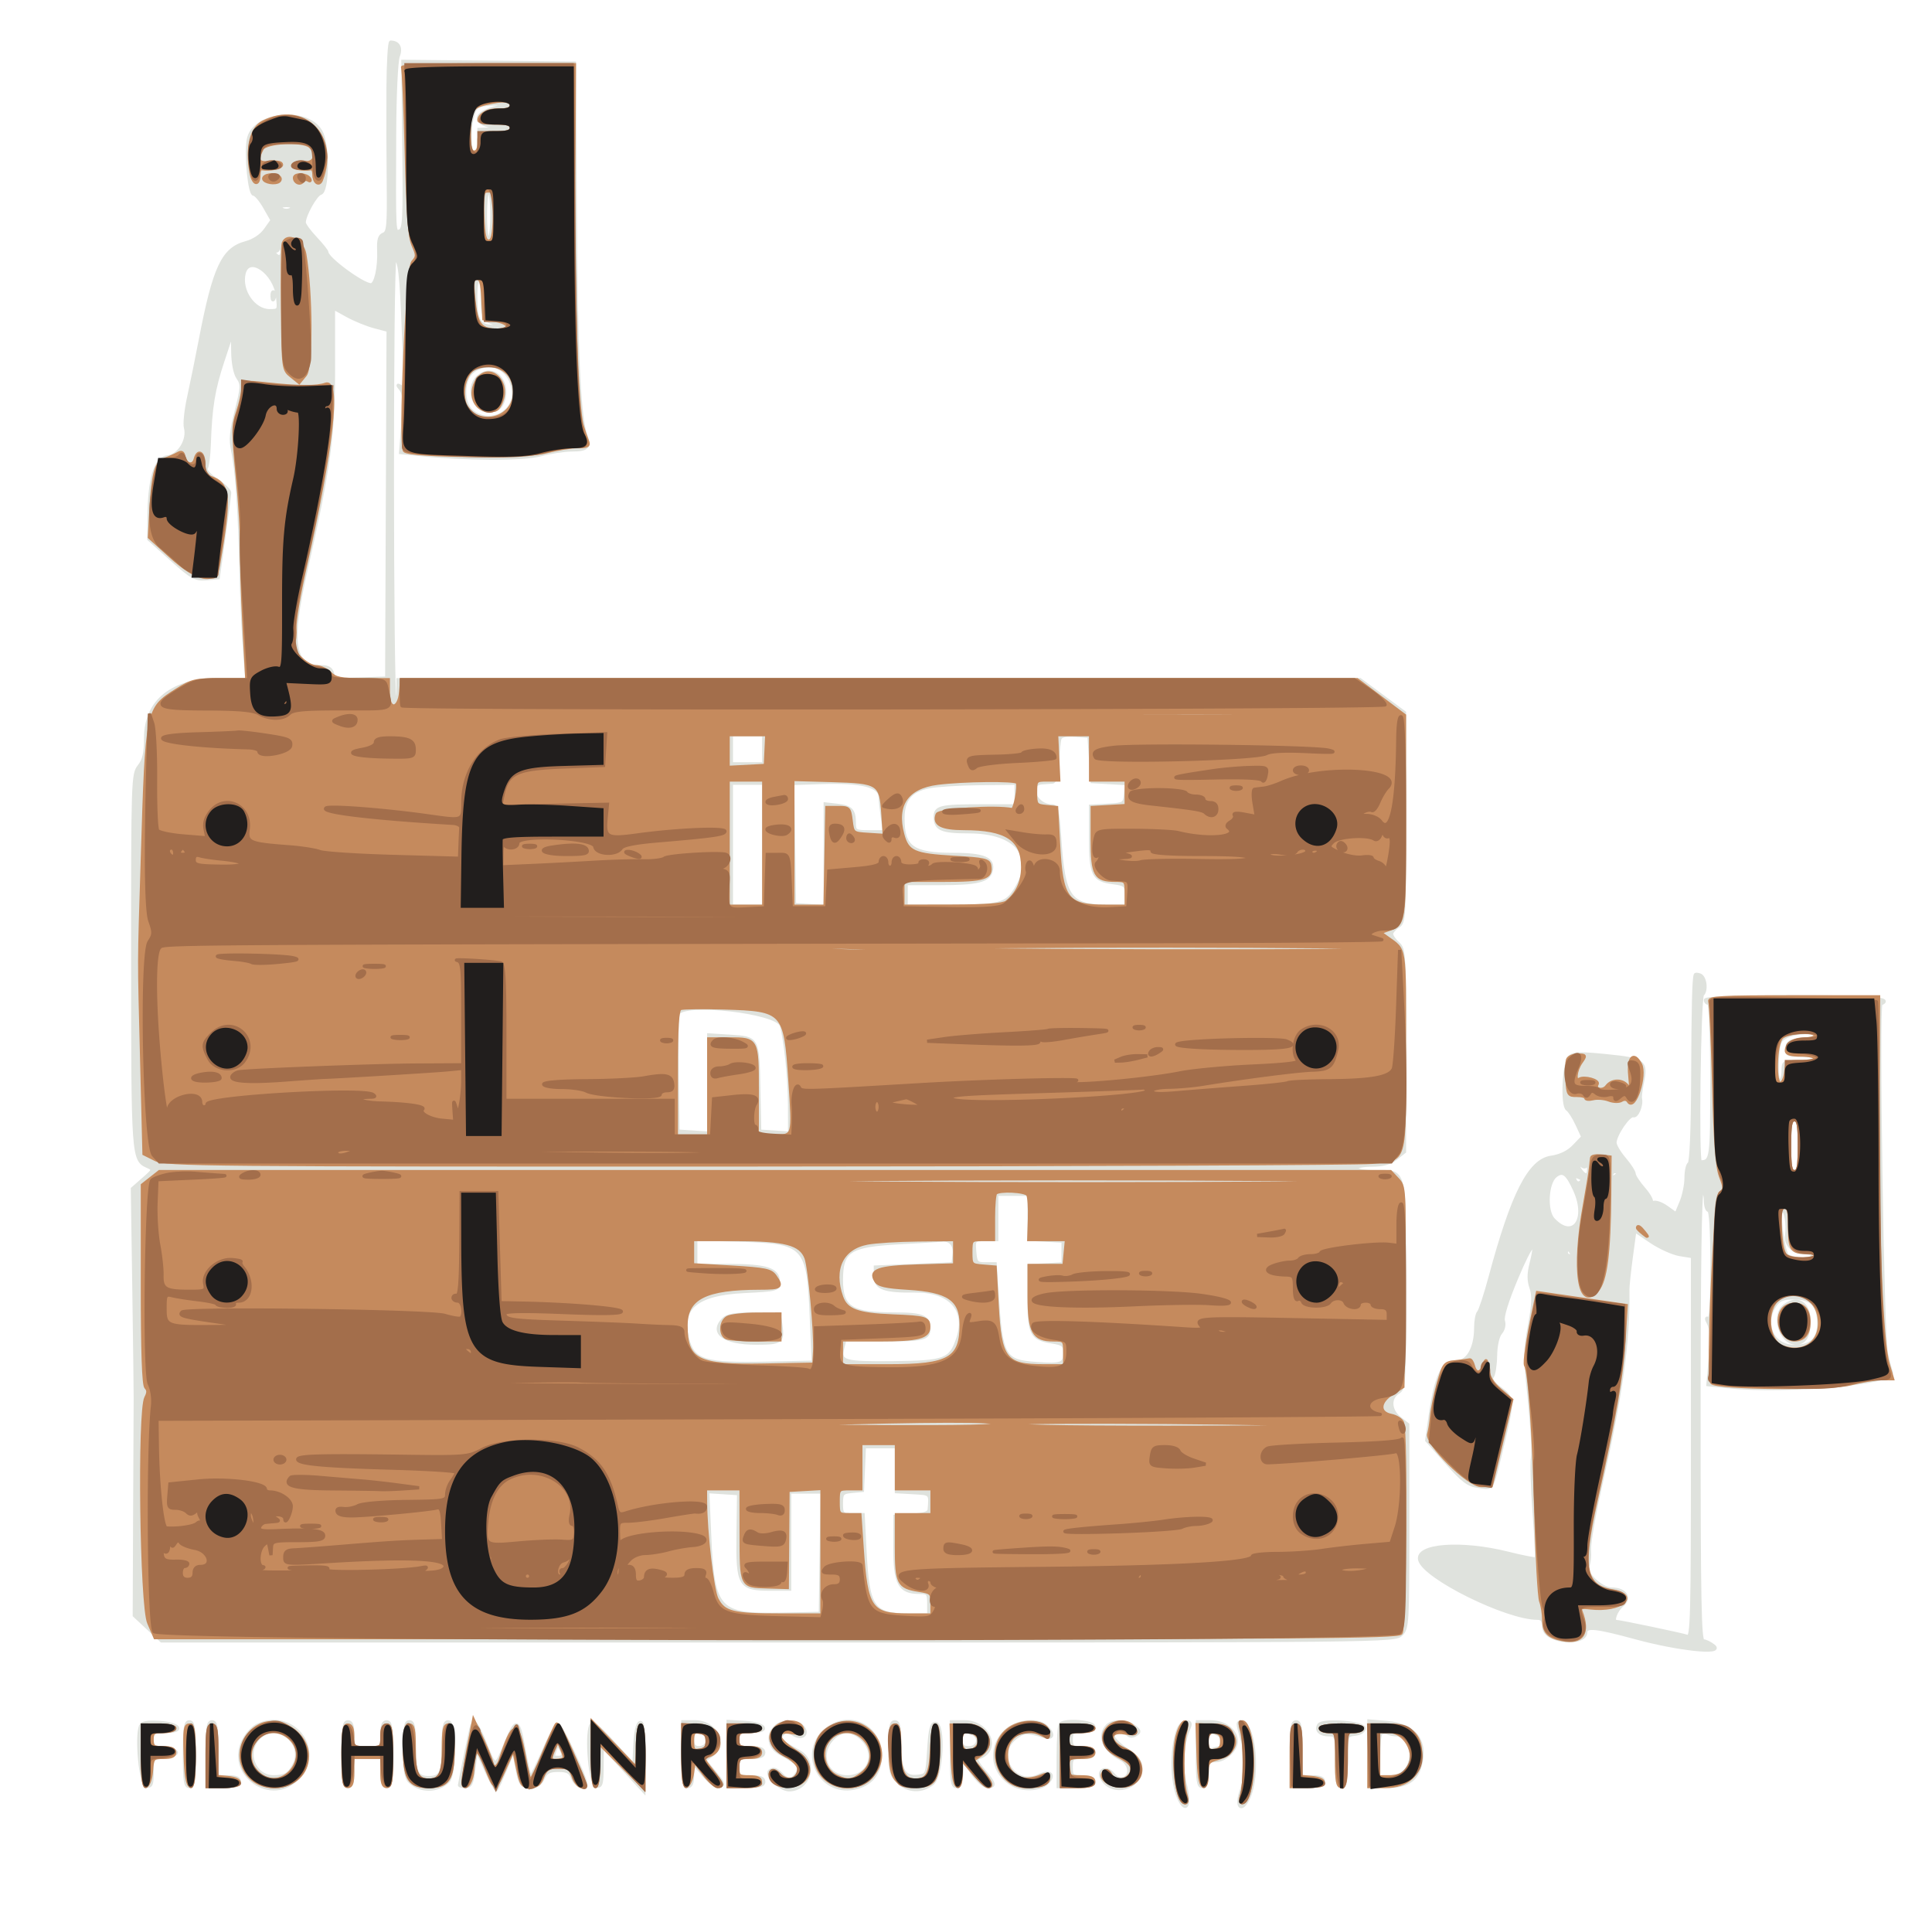
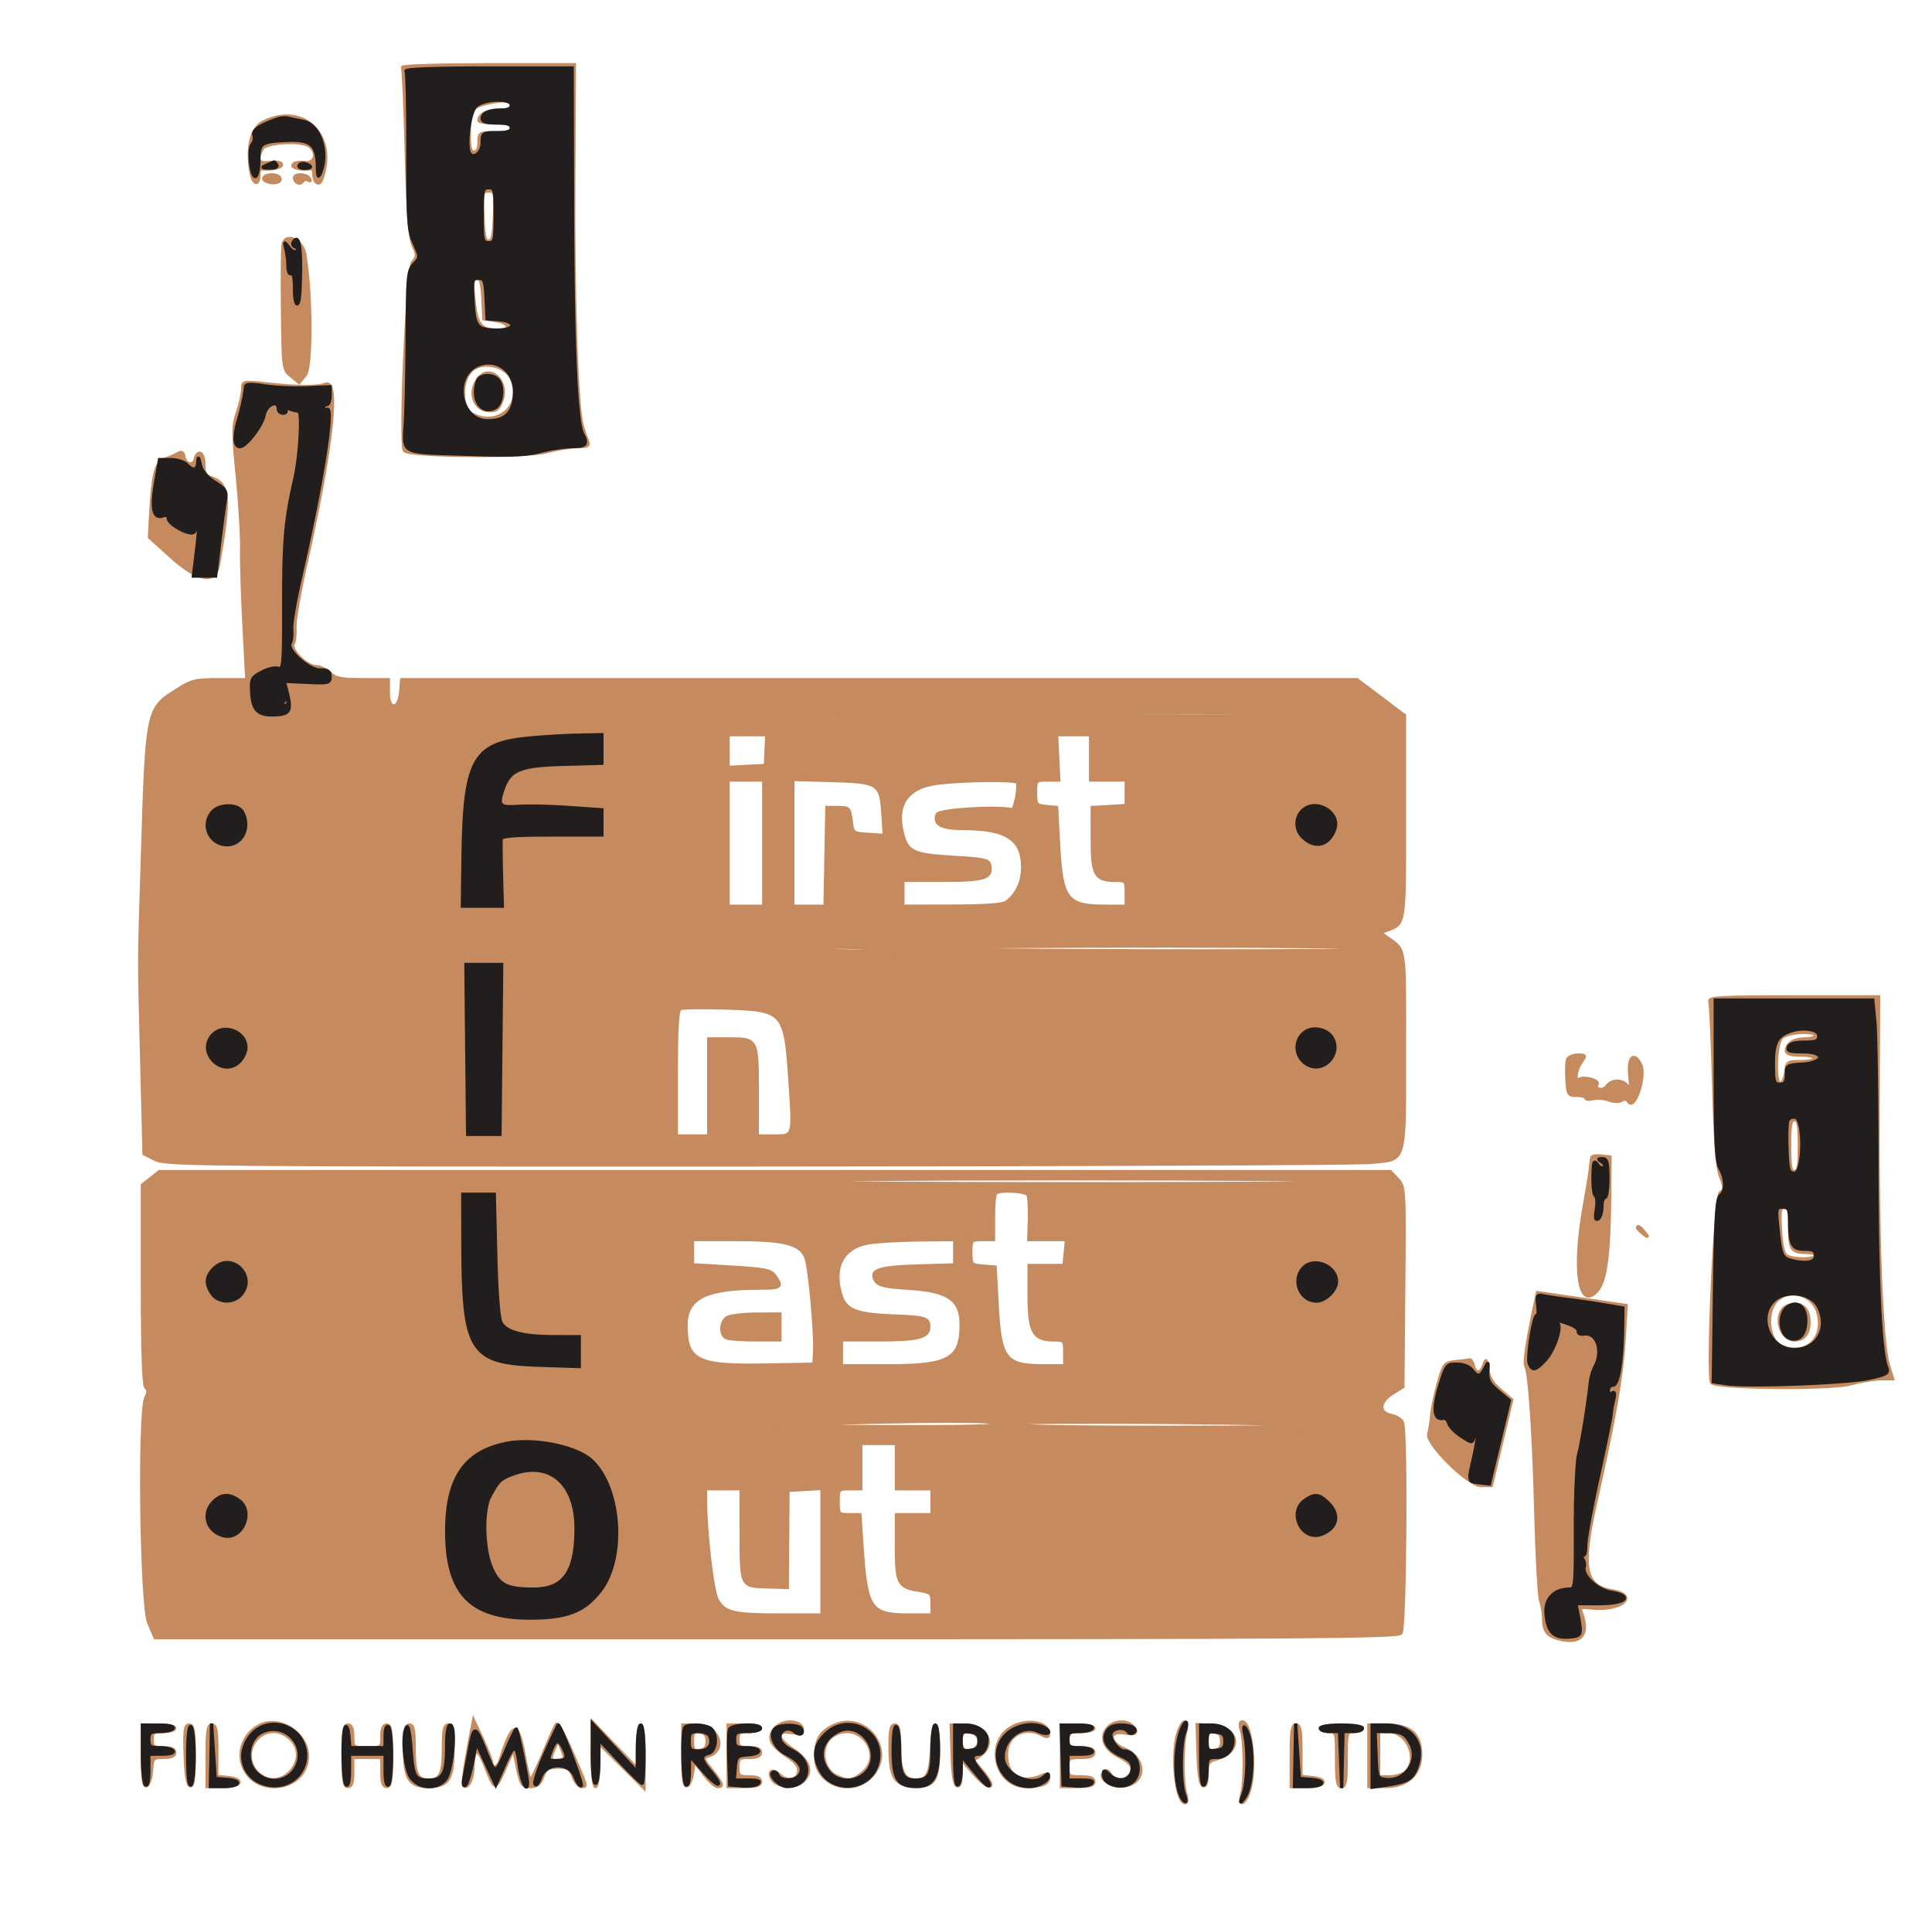
<svg xmlns="http://www.w3.org/2000/svg" viewBox="0 0 597 595">
-   <path fill="#dfe2dd" stroke="#dfe2dd" d="M119.91 27.25c-.049 7.838-.014 21.051.078 29.363.146 13.232-.039 15.192-1.486 15.748-1.224.47-1.606 1.739-1.471 4.887.233 5.435-.957 10.753-2.406 10.748C112.039 87.988 101 79.85 101 77.953c0-.37-1.575-2.343-3.5-4.384-1.925-2.041-3.5-4.207-3.5-4.813 0-2.276 3.561-8.633 5.066-9.044 2.114-.578 2.421-13.61.434-18.366-3.46-8.281-21.43-6.752-22.784 1.939-.768 4.931.415 16.714 1.679 16.723.608.004 2.139 1.817 3.402 4.029l2.297 4.022-2.097 2.946c-1.301 1.826-3.597 3.349-6.043 4.007-7.068 1.904-9.738 7.608-14.035 29.988-1.109 5.775-2.729 13.733-3.601 17.684-.872 3.951-1.32 8.2-.996 9.441 1.006 3.847-2.012 8.714-5.624 9.068-3.663.36-5.574 6.728-5.654 18.853L46 166.592l6.997 6.265c6.272 5.615 7.381 6.232 10.708 5.954l3.712-.311 1.749-12.5c.962-6.875 1.768-13.056 1.792-13.736.023-.68-1.751-2.422-3.942-3.872-2.367-1.567-3.697-3.094-3.278-3.764.388-.62.798-3.828.911-7.128.4-11.733 1.274-17.114 4.221-26l2.985-9 .073 6.027c.044 3.687.666 6.877 1.603 8.213 1.387 1.982 1.34 2.934-.512 10.187-1.598 6.257-1.84 8.937-1.113 12.287 1.264 5.824 2.129 18.241 2.562 36.786.199 8.525.692 19.662 1.096 24.75l.735 9.25h-8.634C53.255 210 45 216.575 45 228.052c0 4.618-.494 6.76-2 8.675-1.948 2.476-2 4.045-1.985 60.158.015 60.839.065 61.527 4.595 63.534 1.99.882 1.937 1.039-1.308 3.889l-3.383 2.97.459 31.111c.252 17.111.443 32.236.424 33.611-.019 1.375-.094 17.045-.168 34.822l-.134 32.322 4.211 3.928L49.923 507h190.538c189.206 0 190.553-.014 192.539-2 1.915-1.915 2-3.333 2-33.427v-31.428l-2.5-1.966c-3.018-2.374-3.26-6.223-.5-7.947 1.932-1.206 2-2.332 2-33.085 0-36.846.451-35.147-9.329-35.147-3.119 0-5.671-.45-5.671-1s2.189-1 4.865-1c3.408 0 5.655-.621 7.5-2.073l2.635-2.072v-31.273c0-30.002-.081-31.346-2-33.082-1.1-.995-2-2.307-2-2.914 0-.608.9-1.667 2-2.354 1.933-1.207 2-2.332 2-33.646v-32.397l-6.872-5.094-6.873-5.095H123v3.559c0 1.957-.411 3.305-.912 2.995-1.087-.672-1.139-136.554-.052-136.554 1.413 0 1.958 4.663 2.622 22.41.571 15.291.462 17.786-.744 17.058-1.201-.724-1.21-.6-.056.822 1.044 1.288 1.194 3.733.65 10.608l-.707 8.933 5.35.543c14.985 1.522 32.468 1.583 37.849.133 3.025-.816 7.386-1.489 9.691-1.495 4.855-.014 5.696-.864 4.35-4.403-2.081-5.475-3.047-25.918-3.289-69.609l-.252-45.5-26.5-.267-26.5-.266.298 25.891c.26 22.629.103 25.966-1.25 26.485-1.783.684-1.744 1.43-1.608-30.564.049-11.493.544-21.922 1.113-23.417.985-2.592.081-4.298-2.303-4.347-.412-.008-.79 6.397-.84 14.235m27.213 6.102C145.067 35.83 144.44 47 146.358 47c1.21 0 1.642-.921 1.642-3.5V40l5.25-.18 5.25-.18-4.803-.377c-7.994-.627-7.754-4.58.375-6.175l4.428-.869-5.128-.109c-3.207-.069-5.547.396-6.249 1.242M150 66.5c0 4.333.422 7.5 1 7.5.578 0 1-3.167 1-7.5s-.422-7.5-1-7.5c-.578 0-1 3.167-1 7.5m-63.345-2.25c.254.412 1.085.75 1.845.75s1.591-.338 1.845-.75c.255-.413-.575-.75-1.845-.75s-2.1.337-1.845.75m-.576 12.059c-.051 1.172-.52 1.544-1.329 1.058-.718-.431-.612.035.25 1.097 1.622 1.997 2.79.069 1.656-2.733-.28-.692-.533-.438-.577.578m-10.65 8.119C74.099 89.727 78.368 96 83.304 96c2.905 0 2.947-.077 2.457-4.426-.83-7.366-8.88-12.933-10.332-7.146m21.321-1.766c.688.278 1.813.278 2.5 0 .688-.277.125-.504-1.25-.504s-1.937.227-1.25.504M147 91.566c0 7.853 1.094 9.469 6.285 9.284 3.415-.121 3.646-.233 1.215-.588-4.666-.683-5.5-1.954-5.5-8.384 0-3.252-.447-5.878-1-5.878-.55 0-1 2.505-1 5.566M100.195 90.5c.02 1.65.244 2.204.498 1.231.254-.973.237-2.323-.037-3-.274-.677-.481.119-.461 1.769m-16.116 1.083c.048 1.165.285 1.402.604.605.289-.722.253-1.585-.079-1.917-.332-.332-.568.258-.525 1.312m18.97 22.434c.012 20.578-1.414 30.959-8.598 62.603-5.065 22.315-3.922 29.38 4.753 29.38 2.161 0 3.13.562 3.516 2.038.49 1.872 1.198 2.015 8.657 1.75l8.123-.288.219-53.72.22-53.719-4.22-1.113c-2.32-.612-6.123-2.165-8.45-3.45l-4.231-2.336.011 18.855m43.017.733c-3.211 2.606-3.311 9.823-.172 12.365 5.662 4.585 13.892.085 12.656-6.92-.774-4.392-3.716-7.195-7.55-7.195-1.528 0-3.749.787-4.934 1.75m1.505 1.821C144.077 120.066 146.357 127 151 127c1.873 0 3.303-.698 3.965-1.934C157.37 120.571 155.176 115 151 115c-1.021 0-2.564.707-3.429 1.571M226 231.5v4.5h10v-9h-10v4.5m101.516-3.308c-.256.719-.589 4.008-.741 7.308-.179 3.901-.712 6.044-1.525 6.125-.687.069-2.15.181-3.25.25-4.814.301-1.966 7.125 2.974 7.125 1.585 0 1.896 1.277 2.497 10.25 1.221 18.226 3.037 20.75 14.93 20.75H348v-3.368c0-3.203-.208-3.397-4.215-3.934-5.986-.803-6.785-2.431-6.785-13.837v-9.756l5.25-.303c5.1-.293 5.259-.393 5.559-3.498l.31-3.195-5.31-.305-5.309-.304-.5-7-.5-7-4.259-.308c-2.834-.205-4.415.13-4.725 1m-73.804 13.581-8.788.306.288 18.71.288 18.711 4.75.305 4.75.305v-31.708l3.75.428c4.243.485 5.213 1.489 5.235 5.42.014 2.602.264 2.75 4.651 2.75h4.636l-.636-4.64c-.35-2.551-.636-5.241-.636-5.977 0-3.58-5.813-5.045-18.288-4.61M226 261v19h10v-38h-10v19m61.013-17.902c-5.578 1.092-7.961 3.957-7.991 9.605-.048 9.156 2.926 11.297 15.696 11.297 9.439 0 12.521 1.371 11.537 5.134-.788 3.014-4.274 3.866-15.82 3.866H280v7h13.435c15.383 0 17.506-.55 20.438-5.295 6.349-10.272.23-17.705-14.574-17.705-8.383 0-10.299-.854-10.299-4.593 0-3.027 1.572-3.407 14.082-3.407H314v-7l-11.25.11c-6.187.06-13.269.505-15.737.988m236.858 58.069c-.5 1.292-.707 9.637-.796 32.032-.062 15.712-.485 25.936-1.088 26.309-.543.336-.987 2.329-.987 4.429s-.69 5.469-1.532 7.486l-1.533 3.667-2.96-2.108c-1.641-1.168-3.522-1.786-4.218-1.385-.691.398-.93.362-.53-.081.4-.442-.612-2.33-2.25-4.195-1.637-1.865-2.995-3.937-3.018-4.606-.022-.668-1.372-2.773-3-4.677-1.627-1.904-2.945-4.154-2.928-5 .05-2.464 4.353-8.754 5.682-8.305 1.152.388 2.671-3.303 2.181-5.297-.127-.515.113-2.584.533-4.599 1.433-6.878.732-7.442-10.701-8.607-8.406-.856-10.483-.795-11.669.343-1.851 1.776-2.455 15.059-.735 16.167.648.418 1.989 2.511 2.979 4.652l1.802 3.891-2.702 2.82c-1.811 1.891-4.155 3.038-7.119 3.482-6.677 1.001-11.896 11.253-18.792 36.915-1.478 5.5-3.093 10.428-3.589 10.95-.495.523-.901 2.704-.901 4.849 0 6.456-2.654 10.852-6.337 10.497-3.733-.36-6.055 4.691-7.746 16.845l-1.03 7.403 6.111 6.875c5.056 5.689 6.748 6.954 9.806 7.336 4.684.584 3.997 1.713 7.286-11.966 3.575-14.87 3.564-15.265-.526-18.289-2.26-1.672-3.074-2.871-2.457-3.621.508-.616.967-3.541 1.021-6.5.059-3.193.699-6.061 1.575-7.057.861-.979 1.213-2.512.843-3.676-.403-1.27 1.089-6.104 4.094-13.269 4.632-11.041 6.643-13.03 4.477-4.427-.787 3.126-.787 5.199.002 7.46.834 2.395.721 5.124-.481 11.606-1.424 7.677-1.427 9.864-.029 23.225.848 8.113 1.284 16.046.967 17.629-.317 1.584-.102 9.175.477 16.869.579 7.694.876 14.165.66 14.381-.215.215-4.176-.554-8.802-1.71-14.465-3.614-28.412-2.543-27.201 2.089 1.416 5.417 26.86 18.001 36.395 18.001 1.32 0 1.895.71 1.895 2.339 0 1.537.874 2.738 2.547 3.5 4.485 2.044 10.453 1.218 10.453-1.446 0-2.043 3.189-1.704 15.5 1.646 13.193 3.591 27.191 5.063 24.059 2.53-1.068-.863-2.53-1.569-3.25-1.569-1.066 0-1.309-12.899-1.309-69.5 0-45.667.343-69.5 1-69.5.55 0 1 1.35 1 3s.45 3 1 3c.628 0 1 6.353 1 17.059 0 12.15-.316 16.863-1.1 16.379-.739-.457-.712.044.083 1.53.812 1.517.965 4.812.489 10.529l-.693 8.32 6.36.663c17.495 1.825 51.575-1.196 50.309-4.459-.324-.836-1.039-3.546-1.587-6.021-1.199-5.409-2.746-107.357-1.637-107.833 3.803-1.634-2.775-2.167-26.724-2.167-17.667 0-27.5.358-27.5 1 0 .55.438 1 .972 1 .602 0 .979 9.099.989 23.897.016 24.267-.102 25.103-3.543 25.103-1.017 0-.364-50.654.667-51.685 1.38-1.38.81-5.528-.835-6.07-.687-.226-1.308-.262-1.379-.078m-314.427 12.118c-.271.707-.37 9.144-.219 18.75l.275 17.465 4.75.305 4.75.305v-30.343l6.497.414c8.693.553 8.644.467 8.968 15.962l.279 13.357 4.628.305 4.628.305-.02-8.805c-.018-8.11-1.304-20.491-2.54-24.462-1.321-4.244-30.488-7.487-31.996-3.558M552 320.29c-2.205 1.111-2.535 1.995-2.798 7.485-.184 3.862.1 6.225.75 6.225.577 0 1.048-1.35 1.048-3 0-2.933.111-3 5-3 2.75 0 5-.45 5-1s-2.056-1-4.57-1c-4.166 0-4.541-.198-4.25-2.25.266-1.87 1.037-2.302 4.57-2.557 2.337-.17 4.25-.732 4.25-1.25 0-1.365-6.07-1.13-9 .347m1 33.71c0 6.444.292 8 1.5 8s1.5-1.556 1.5-8-.292-8-1.5-8-1.5 1.556-1.5 8m-61.25-6.338c.688.278 1.813.278 2.5 0 .688-.277.125-.504-1.25-.504s-1.937.227-1.25.504m-3 10.413c1.848 1.959 1.518 3.391-.414 1.797-1.508-1.244-1.552-1.162-.465.878.66 1.238 1.663 2.25 2.231 2.25 1.595 0 .591-5.288-1.102-5.798-1.211-.365-1.259-.196-.25.873m-8.063 5.244c-2.699 2.115-3.156 10.804-.707 13.431 6.062 6.502 10.771.152 6.651-8.968-2.359-5.223-3.695-6.226-5.944-4.463m17.313-.26c0 .582.45.781 1 .441s1-.816 1-1.059-.45-.441-1-.441-1 .477-1 1.059m-11.344 1.486c.304.794.956 1.195 1.449.89 1.24-.766 1.126-1.132-.554-1.777-.967-.371-1.265-.076-.895.887M308 376v7h-3.56c-3.503 0-3.556.061-3.25 3.75.284 3.431.565 3.75 3.31 3.75h3l.622 9.51c1.265 19.367 1.969 20.579 12.371 21.316 7.492.531 8.507.137 8.507-3.305 0-2.445-.456-2.838-3.929-3.394-6.365-1.017-7.071-2.381-7.071-13.646v-9.876l5.25-.303 5.25-.302v-7l-5.25-.302-5.25-.303V369h-10v7m190.079-.417c.048 1.165.285 1.402.604.605.289-.722.253-1.585-.079-1.917-.332-.332-.568.258-.525 1.312m52.369 4.657c.388 3.432 1.176 6.807 1.751 7.5 1.237 1.49 7.801 1.709 7.801.26 0-.55-1.334-1-2.965-1-2.944 0-5.312-2.513-4.958-5.261.451-3.496-.21-7.739-1.206-7.739-.794 0-.92 1.854-.423 6.24m-46.374 8.135c-.604 4.469-1.084 9.025-1.067 10.125.243 16.126-1.999 32.104-8.63 61.491-1.922 8.52-3.38 17.082-3.24 19.028.141 1.945-.107 4.123-.55 4.84-1.217 1.97 4.197 7.141 7.478 7.141 4.196 0 5.935 2.772 3.153 5.025-1.86 1.506-3.133 4.975-1.826 4.975 1.092 0 20.766 4.123 22.081 4.628 1.359.521 1.527-5.907 1.527-58.393v-58.979l-3.891-.623c-2.14-.342-6.152-2.143-8.915-4.002l-5.023-3.381-1.097 8.125m-17.995-4.792c.048 1.165.285 1.402.604.605.289-.722.253-1.585-.079-1.917-.332-.332-.568.258-.525 1.312M215 386.902V391l10.25.015c11.666.017 15.25 1.195 15.25 5.015 0 2.439-.133 2.477-10.743 3.02-14.509.742-19.705 5.051-17.359 14.398 1.797 7.163 5.092 8.184 24.998 7.748l13.896-.305-.574-13.695c-.946-22.531-1.791-23.435-22.468-24.018l-13.25-.374v4.098m63-2.94c-15.592.857-18 2.401-18 11.538 0 8.602 2.973 10.5 16.449 10.5 8.645 0 10.551.83 10.551 4.593 0 3.043-1.557 3.407-14.563 3.407h-11.399l-.646 2.573c-1.06 4.224.419 4.644 15.75 4.481 15.984-.171 17.63-.803 19.885-7.636 2.911-8.822-2.522-14.703-13.434-14.543-9.28.137-12.093-.898-12.093-4.447V391.5l12-.5 12-.5.33-2.891c.34-2.978-1.146-4.696-3.83-4.429-.825.082-6.675.434-13 .782M484 387c0 .55.477 1 1.059 1s.781-.45.441-1-.816-1-1.059-1-.441.45-.441 1m64.557 16.223c-4.03 5.753-.817 12.777 5.845 12.777 5.217 0 7.598-2.227 7.598-7.106 0-5.455-2.317-7.894-7.5-7.894-3.399 0-4.737.5-5.943 2.223m3.034.087c-4.036 2.951-1.494 11.69 3.4 11.69 2.693 0 4.009-2.187 4.009-6.665 0-5.61-3.429-7.935-7.409-5.025m-328.02 4.261c-4.212 4.213.137 7.429 10.045 7.429 7.849 0 8.426-.434 7.638-5.75l-.481-3.25h-7.815c-5.771 0-8.226.411-9.387 1.571m43.225 46.179-.296 6.75-3.25.313c-2.975.287-3.25.604-3.25 3.75 0 3.232.2 3.437 3.351 3.437h3.352l.582 11.25c.913 17.654 2.374 19.75 13.762 19.75H287v-3.5c0-3.192-.254-3.5-2.889-3.5-6.135 0-7.615-2.669-7.577-13.662l.035-9.838 5.215-.302c3.673-.213 5.253-.731 5.341-1.75.438-5.069.56-4.937-4.875-5.25l-5.25-.303V447H267.091l-.295 6.75m-47.524 20.439c1.009 23.33 2.528 25.009 22.228 24.575l12-.264.272-18.75.272-18.75H244v30h-6c-9.479 0-10.139-1.116-9.931-16.8l.168-12.7-4.771-.311-4.771-.311.577 13.311M43.446 533.281c-1.384 3.605.037 18.194 1.804 18.531 1.458.279 1.75-.42 1.75-4.178 0-4.493.016-4.515 3.75-4.824 2.063-.17 3.75-.76 3.75-1.31s-1.687-1.14-3.75-1.31c-3.224-.267-3.75-.653-3.75-2.75 0-2.188.421-2.44 4.083-2.44 6.15 0 4.484-2.429-1.923-2.803-3.712-.216-5.333.091-5.714 1.084M57 542c0 8.222.267 10 1.5 10s1.5-1.778 1.5-10-.267-10-1.5-10-1.5 1.778-1.5 10m7 0v10h5c3.778 0 5-.367 5-1.5 0-1.048-1.056-1.5-3.5-1.5H67v-8.5c0-6.889-.284-8.5-1.5-8.5-1.233 0-1.5 1.778-1.5 10m15.42-8.855c-1.144.555-2.831 2.281-3.75 3.836-6.487 10.982 8.559 21.666 16.77 11.908 7.528-8.946-2.368-20.913-13.02-15.744M106 542c0 8.222.267 10 1.5 10 1.111 0 1.5-1.167 1.5-4.5V543h9v4.5c0 3.333.389 4.5 1.5 4.5 1.233 0 1.5-1.778 1.5-10s-.267-10-1.5-10c-1.083 0-1.5 1.111-1.5 4v4h-9v-4c0-2.889-.417-4-1.5-4-1.233 0-1.5 1.778-1.5 10m19-1.571c0 6.325.392 8.82 1.57 9.998 3.191 3.191 8.699 3.161 11.924-.064 2.176-2.176 2.181-18.363.006-18.363-1.194 0-1.503 1.479-1.515 7.25-.018 8.397-.737 10-4.485 10s-4.467-1.603-4.485-10c-.012-5.771-.321-7.25-1.515-7.25-1.215 0-1.5 1.603-1.5 8.429m20.526-6.22c-.803 3.455-3.526 16.86-3.526 17.356 0 .239.848.435 1.885.435 1.544 0 2.014-1.038 2.603-5.747l.718-5.746 2.906 6.403c1.599 3.522 3.08 6.221 3.291 5.997.212-.224 1.496-3.056 2.854-6.294l2.469-5.887.69 3.887c1.211 6.816 1.558 7.387 4.491 7.387 1.986 0 3.095-.709 3.911-2.5.903-1.983 1.873-2.5 4.685-2.5 2.863 0 3.73.482 4.497 2.5.87 2.289 4 3.601 4 1.676 0-1.856-7.576-18.149-8.5-18.28-.55-.078-2.575 3.503-4.5 7.958-1.925 4.455-3.742 8.111-4.037 8.123-.296.013-1.196-3.689-2-8.227-1.755-9.897-2.418-10.128-5.752-2-3.144 7.664-3.184 7.665-6.147.205-2.745-6.911-3.782-7.996-4.538-4.746m37.021-1.125c-1.468 3.671-.131 18.378 1.703 18.728 1.514.29 1.755-.517 1.789-5.989l.04-6.323 6.434 7 6.433 7 .027-10.833c.021-8.23-.273-10.734-1.223-10.421-.781.258-1.364 2.81-1.553 6.802l-.304 6.389-6.356-6.969c-4.854-5.32-6.507-6.594-6.99-5.384M211 542c0 8.222.267 10 1.5 10 1.064 0 1.504-1.09 1.515-3.75l.015-3.75 3.27 3.865c2.019 2.386 3.936 3.725 5.012 3.5 1.491-.312 1.286-.917-1.412-4.181l-3.155-3.817 2.127-1.49c4.913-3.441 1.437-10.377-5.201-10.377H211v10m14-.052V552h5.5c4.222 0 5.5-.348 5.5-1.5 0-1.083-1.111-1.5-4-1.5-3.778 0-4-.167-4-3s.222-3 4-3c2.889 0 4-.417 4-1.5s-1.111-1.5-4-1.5c-3.6 0-4-.25-4-2.5 0-2.259.394-2.5 4.083-2.5 6.143 0 4.486-2.428-1.912-2.802l-5.171-.303v10.053m14.571-8.377c-2.633 2.633-1.961 6.306 1.504 8.226 5.902 3.269 6.516 3.938 5.354 5.835-1.583 2.583-3.026 2.716-5.116.474-1.341-1.44-2.278-1.731-3.339-1.036-1.774 1.163 2.936 5.93 5.859 5.93 6.357 0 8.643-8.721 3.092-11.797-5.913-3.275-6.551-3.94-5.15-5.361 1.042-1.056 1.657-1.053 3.368.015 2.704 1.689 4.814.001 2.892-2.315-1.658-1.998-6.453-1.981-8.464.029m15.54.989c-8.124 6.836-1.841 19.925 8.622 17.962 5.386-1.01 8.267-4.514 8.267-10.053 0-9.326-9.769-13.9-16.889-7.909M275 540.045c0 7.209.255 8.301 2.455 10.5 2.979 2.98 7.397 3.205 10.684.545 2.95-2.387 3.701-18.59.861-18.59-1.167 0-1.611 1.778-2 8-.499 7.985-.506 8.001-3.451 8.336-4.221.48-5.549-1.919-5.549-10.027 0-5.386-.314-6.809-1.5-6.809-1.209 0-1.5 1.561-1.5 8.045M294 542c0 8.045.282 10 1.443 10 .977 0 1.541-1.347 1.75-4.18l.307-4.18 2.886 4.18c1.643 2.379 3.689 4.18 4.75 4.18 2.52 0 2.306-.887-1.201-4.992-1.986-2.324-2.558-3.616-1.71-3.865C309.219 541.095 305.77 532 298 532h-4v10m17.111-7.44c-5.775 4.859-4.744 13.51 2.027 17.012 3.487 1.803 8.914 1.275 10.848-1.055 1.966-2.369.276-3.494-2.883-1.918-7.545 3.764-14-6.388-7.375-11.599 2.624-2.064 3.683-2.119 9.022-.464 2.641.818 2.98-.663.679-2.965-2.501-2.5-8.77-1.996-12.318.989m16.556-1.893c-.367.366-.667 4.866-.667 10V552h5.5c4.222 0 5.5-.348 5.5-1.5 0-1.048-1.056-1.5-3.5-1.5-3.222 0-3.5-.238-3.5-3s.278-3 3.5-3c2.444 0 3.5-.452 3.5-1.5s-1.056-1.5-3.5-1.5c-3.067 0-3.5-.31-3.5-2.5s.433-2.5 3.5-2.5c2.444 0 3.5-.452 3.5-1.5 0-1.555-8.894-2.272-10.333-.833m14.533.533c-2.975 2.975-1.069 7.692 4.157 10.286 2.76 1.37 3.348 5.03.955 5.948-1.187.455-2.335.021-3.39-1.282-2.084-2.574-5.026-1.182-3.318 1.57 3.253 5.243 11.896 2.852 11.896-3.292 0-2.243-.91-3.464-4.25-5.708-2.337-1.57-4.25-3.499-4.25-4.288 0-1.616 3.095-1.939 4.558-.476.612.612 1.499.605 2.45-.019 1.285-.841 1.223-1.183-.449-2.458-2.341-1.786-6.707-1.933-8.359-.281m21.9 1.05c-2.456 6.501-2.04 18.063.815 22.628 1.984 3.174 2.738-.028 1.319-5.597-1.442-5.652-.967-12.413 1.229-17.531.54-1.259.293-1.75-.881-1.75-.897 0-2.014 1.013-2.482 2.25M370 542c0 8.222.267 10 1.5 10 1.083 0 1.5-1.111 1.5-4 0-3.6.25-4 2.5-4 3.003 0 6.5-3.228 6.5-6 0-3.341-3.545-6-8-6h-4v10m13.58-5.399c1.75 5.812 1.752 11.724.006 16.613-1.852 5.189.071 7.029 2.28 2.181 3.17-6.957 1.782-22.454-2.078-23.197-1.478-.285-1.497.12-.208 4.403M399 542v10h5c3.778 0 5-.367 5-1.5 0-1.048-1.056-1.5-3.5-1.5H402v-8.5c0-6.889-.284-8.5-1.5-8.5-1.233 0-1.5 1.778-1.5 10m8.527-9.044c-1.019 1.649.371 3.044 3.032 3.044 2.385 0 2.441.185 2.441 8 0 6.444.292 8 1.5 8 1.207 0 1.5-1.548 1.5-7.934 0-7.911.008-7.934 2.75-8.25 1.637-.188 2.75-.923 2.75-1.816 0-1.813-12.902-2.777-13.973-1.044m15.473 8.92V552h5.277c6.321 0 9.299-1.805 10.569-6.405 2.139-7.745-1.662-12.666-10.338-13.386l-5.508-.457v10.124M80 537c-4.416 4.416-1.513 12.017 4.579 11.985 3.48-.019 4.737-.753 6.271-3.669 3.59-6.819-5.432-13.734-10.85-8.316m134 .5c0 1.846.531 2.5 2.031 2.5 2.481 0 3.79-2.867 1.865-4.086-2.466-1.561-3.896-.979-3.896 1.586m43.174-.186c-4.504 4.795-1.759 11.686 4.655 11.686 6.554 0 9.37-6.892 4.716-11.545-3.08-3.081-6.559-3.133-9.371-.141M297 537.5c0 2 .5 2.5 2.5 2.5 2.876 0 3.581-3.371.918-4.393-2.742-1.052-3.418-.678-3.418 1.893m76.558-1.725c-1.387 1.387-.53 5.428 1.024 4.832.87-.334 1.995-.607 2.5-.607.505 0 .918-.848.918-1.883 0-1.795-3.267-3.517-4.442-2.342m53.14-.139c-.384.383-.698 3.547-.698 7.031V549h3.443c3.97 0 6.557-2.822 6.557-7.151 0-2.888-2.273-5.849-4.49-5.849-.74 0-1.969-.239-2.73-.531-.762-.292-1.698-.217-2.082.167m-255.059 4.862c-.893 2.327-.832 2.502.861 2.502 1.683 0 1.873-.863.624-2.834-.675-1.064-.975-.997-1.485.332" fill-rule="evenodd" />
  <path fill="#c58a5d" stroke="#c58a5d" d="M124.389 20.82c.279.451.795 12.264 1.147 26.25.487 19.32 1 26.23 2.136 28.758 1.348 2.999 1.335 3.507-.132 5.128-1.675 1.851-4.06 56.459-2.547 58.302 1.441 1.754 37.251 2.053 43.651.364 3.38-.892 7.815-1.622 9.857-1.622 3.14 0 3.603-.27 3.002-1.75-.391-.963-1.115-3.1-1.609-4.75-1.64-5.478-2.775-38.534-2.583-75.25L177.5 20h-26.809c-14.745 0-26.581.369-26.302.82m25.732 11.182c-4.385 1.036-5.087 2.307-5.106 9.248-.012 4.451.324 5.75 1.485 5.75 1 0 1.5-1 1.5-3 0-2.933.111-3 5-3 3.778 0 5-.367 5-1.5s-1.222-1.5-5-1.5c-2.75 0-5-.36-5-.8 0-1.836 2.642-3.2 6.2-3.2 2.711 0 3.8-.43 3.8-1.5 0-1.642-2.393-1.793-7.879-.498M81.324 37.71c-3.609 1.799-5.099 7.745-3.827 15.275.674 3.989 2.503 4.687 2.503.956 0-1.068.338-1.888.75-1.823 2.638.417 6.25-.293 6.25-1.227 0-.679-1.358-.951-3.5-.701-3.746.437-4.393-.653-2.493-4.204 1.142-2.134 12.391-2.73 14.739-.782 2.602 2.16 1.524 5.489-1.628 5.027-1.584-.233-3.186.07-3.559.673-.584.945 2.81 1.669 5.691 1.214.412-.065.75.755.75 1.823 0 2.388 1.598 3.548 2.315 1.681 5.215-13.591-5.417-24.176-17.991-17.912m.246 17.176c-.633 1.025 2.329 1.991 4.186 1.366.691-.233 1.002-.834.691-1.337-.723-1.171-4.159-1.191-4.877-.029m9.43.055c0 1.457 1.786 2.214 2.5 1.059.351-.568 1.127-.731 1.724-.362.647.401.797.206.371-.483C94.742 53.773 91 53.6 91 54.941m58.208 11.809c.23 6.092.613 7.75 1.792 7.75s1.562-1.658 1.792-7.75c.274-7.281.166-7.75-1.792-7.75s-2.066.469-1.792 7.75m-61.681 8.433c-.254.724-.364 9.795-.244 20.156.215 18.708.234 18.853 2.687 20.838l2.469 1.999 1.912-2.338c1.953-2.389 1.84-25.69-.181-37.338-.722-4.163-5.508-6.553-6.643-3.317m58.93 17.567c.778 7.6 2.083 9.25 7.317 9.25 4.463 0 3.803-2.319-.853-3l-3.421-.5-.298-6.25c-.232-4.884-.64-6.25-1.866-6.25-1.338 0-1.468.992-.879 6.75m-.82 21.756c-3.406 3.406-3.199 11.588.34 13.482 8.115 4.343 16.105-3.264 11.873-11.304-2.098-3.986-9.148-5.243-12.213-2.178m1.791 2.964c-2.608 3.979-.905 8.928 3.21 9.333 2.599.255 3.267-.16 4.309-2.676 2.649-6.393-3.896-12.187-7.519-6.657M75 120.237c0 1.323-.716 4.509-1.592 7.078-1.444 4.239-1.452 6.081-.082 19.928.831 8.391 1.434 18.407 1.342 22.257-.092 3.85.23 14.537.716 23.75l.883 16.75h-8.296c-7.627 0-8.706.26-13.383 3.223-9.185 5.82-9.183 5.81-10.593 51.777-1.084 35.374-1.062 28.463-.203 63l.708 28.5 3.5 1.748c3.295 1.647 14.183 1.745 186 1.689 100.375-.034 185.815-.393 189.867-.798 10.707-1.072 10.133.9 10.133-34.84 0-32.947.397-30.44-5.5-34.709l-2-1.447 2-.724c5.647-2.042 5.5-1.107 5.5-35.05v-31.321l-7.339-5.524-7.339-5.524H124.121l-.311 3.742c-.469 5.653-3.81 5.944-3.81.331V210h-8c-6.667 0-8.333-.333-10-2-1.1-1.1-3.041-2-4.313-2-2.927 0-8.222-5.326-7.1-7.141.443-.717.689-2.919.546-4.893-.142-1.974 1.31-10.537 3.227-19.028 8.241-36.5 10.615-57.802 6.265-56.221-2.72.988-8.141.969-17.875-.065-7.748-.822-7.75-.822-7.75 1.585m-20 19.891c-.825.48-2.682 1.291-4.126 1.801-2.814.994-3.675 4.58-4.398 18.319l-.303 5.749 6.65 6.001c8.27 7.465 13.655 8.476 14.652 2.752 3.768-21.633 3.404-25.384-2.651-27.306-1.299-.412-1.824-1.568-1.824-4.011 0-3.672-1.854-4.706-2.692-1.502-.603 2.304-3.056 1.681-3.5-.888-.221-1.284-.731-1.542-1.808-.915m208.5 80.603c69.627.682 166.263.693 165.846.019-.255-.412-43.75-.645-96.655-.517-52.905.129-84.041.353-69.191.498M225 232.05v5.05l5.75-.3 5.75-.3.219-4.75.219-4.75H225v5.05m101.832 1.948.332 7.002h-3.582c-3.503 0-3.582.087-3.582 3.937 0 3.71.187 3.954 3.25 4.25l3.25.313.594 11.167c.916 17.21 2.503 19.333 14.453 19.333H348v-4c0-3.861-.115-4-3.309-4-6.278 0-7.191-1.608-7.191-12.668V249.5l5.25-.302 5.25-.303V241h-11v-14l-5.25-.002-5.25-.003.332 7.003M225 260.5V280h11v-39h-11v19.5m20-.084V280h9.948l.276-15.25.276-15.25h3.5c3.333 0 3.524.19 4 4 .5 3.998.503 4 5.37 4.31l4.871.309-.419-6.572c-.608-9.547-1.26-9.974-15.855-10.381L245 240.833v19.583m44.699-18.412c-9.486 1.214-13.205 6.689-10.746 15.82 1.479 5.496 3.439 6.362 16.003 7.077 9.058.516 10.57.849 10.866 2.397.762 3.992-1.42 4.702-14.444 4.702H279v8l15.25-.032c10.431-.022 15.738-.417 16.796-1.25 3.268-2.575 4.954-6.252 4.954-10.806 0-8.588-5.035-11.895-18.128-11.906-6.97-.006-9.456-1.321-8.282-4.379.538-1.402 17.862-2.51 23.16-1.481.862.167 2.264-7.265 1.583-8.396-.555-.923-16.735-.756-24.634.254m-39.199 50.98c2.042.782 27.307 1.448 26.464.698-.255-.227-6.764-.649-14.464-.938-7.7-.289-13.1-.181-12 .24m35 .019c-3.85.327 27.2.681 69 .787 45.217.114 75.429-.172 74.591-.707-1.544-.983-132.105-1.057-143.591-.08m242.831 16.418c.3.782.834 12.369 1.185 25.75.47 17.88 1.037 25.378 2.137 28.287 1.348 3.563 1.339 4.075-.087 5.117-1.597 1.168-4.097 56.821-2.633 58.623 1.402 1.726 36.444 2.071 42.711.42 3.38-.89 7.723-1.618 9.652-1.618h3.508l-1.341-4.456c-2.03-6.746-3.32-38.984-3.132-78.294L580.5 308h-26.357c-22.367 0-26.274.215-25.812 1.421m-318.081 2.202c-.938.408-1.25 5.384-1.25 19.96V351h10v-30h6.3c8.685 0 8.7.028 8.7 16.2V351h5.031c6.365 0 6.237.437 5.051-17.278-1.426-21.277-1.854-21.747-20.313-22.285-6.748-.197-12.831-.113-13.519.186m340.321 8.948c-2.011 2.012-2.301 14.835-.321 14.185.688-.225 1.391-1.838 1.563-3.583.301-3.04.5-3.173 4.75-3.173 2.441 0 4.437-.45 4.437-1s-2.025-1-4.5-1c-3.026 0-4.5-.426-4.5-1.3 0-2.229 2.265-3.7 5.7-3.7 1.815 0 3.3-.45 3.3-1 0-1.65-8.683-1.174-10.429.571m-66.162 6.806c-.291.757-.389 3.57-.219 6.25.292 4.586.472 4.871 3.06 4.834 1.512-.022 2.75.324 2.75.769 0 .444 1.03.55 2.289.234 1.259-.316 3.434-.14 4.834.392 1.45.552 3.142.598 3.934.109.858-.53 1.672-.404 2.125.329 1.911 3.093 5.533-8.089 3.718-11.48-2.096-3.916-3.834-2.1-3.288 3.436.404 4.1.273 4.867-.597 3.5-1.407-2.21-4.92-2.262-6.503-.097-1.212 1.657-4.035 1.002-2.987-.693.687-1.112-4.01-2.396-5.468-1.495-1.618 1-1.263-2.726.5-5.242 1.488-2.126 1.443-2.223-1.032-2.223-1.423 0-2.826.62-3.116 1.377m14.404 9.306c.721.289 1.584.253 1.916-.079.332-.332-.258-.568-1.312-.525-1.165.048-1.402.285-.604.604M553 354c0 6.444.292 8 1.5 8s1.5-1.556 1.5-8-.292-8-1.5-8-1.5 1.556-1.5 8m-61.156 3.684c-.086.449-.264 1.941-.395 3.316-.131 1.375-.936 6.325-1.788 11-3.707 20.341-1.785 33.334 3.944 26.672 2.585-3.005 3.663-11.408 3.805-29.672l.09-11.5-2.75-.316c-1.512-.174-2.82.051-2.906.5m-445.209 6.389L44 366.145v30.728c0 20.888.35 31.077 1.093 31.82.79.79.79 1.657 0 3.134-2.19 4.092-1.437 64.204.871 69.59L47.929 506h191.913c163.34 0 192.086-.209 193.076-1.401 1.249-1.505 1.678-61.883.462-65.052-.348-.906-1.926-1.906-3.506-2.222-4-.8-3.794-4.198.415-6.845l3.211-2.02.265-30.9c.262-30.59.242-30.923-1.925-33.23l-2.189-2.33H49.27l-2.635 2.073m182.615.643c1.512.229 3.988.229 5.5 0s.275-.416-2.75-.416-4.262.187-2.75.416m12.25.293c5.223 1.017 183.772.985 180.5-.032-1.375-.428-43.45-.771-93.5-.762-50.05.008-89.2.365-87 .794m66.167 3.658c-.367.366-.667 3.741-.667 7.5V383h-3.5c-3.408 0-3.5.104-3.5 3.94 0 3.83.104 3.948 3.75 4.25l3.75.31.613 11.5c.904 16.959 2.454 19 14.434 19H329v-4c0-3.905-.083-4-3.5-4-6.132 0-7.5-2.463-7.5-13.5V391h10.79l.381-4 .382-4H317.894l.206-6.348c.113-3.492-.115-6.867-.506-7.5-.755-1.222-8.798-1.614-9.927-.485m242.506 11.392c.269 4.761.876 7.36 1.863 7.984 1.97 1.246 8.964 1.212 8.964-.043 0-.55-1.088-1-2.418-1-4.997 0-5.582-.798-5.582-7.607 0-5.215-.297-6.393-1.613-6.393-1.369 0-1.552 1.067-1.214 7.059M506 379.378c0 .207.788.995 1.75 1.75 1.586 1.243 1.621 1.208.378-.378-1.307-1.666-2.128-2.195-2.128-1.372m-292 7.511v3.89l12.022.722c10.643.64 12.191.965 13.5 2.833 2.325 3.32 1.876 3.666-4.772 3.672-16.759.015-22.75 3.045-22.75 11.503 0 10.904 3.431 12.643 24.207 12.267l15.293-.276.219-4c.308-5.632-1.558-25.947-2.647-28.809-1.679-4.417-6.485-5.691-21.473-5.691H214v3.889m54-2.804c-7.878 1.515-10.967 7.975-7.95 16.628 1.449 4.157 4.918 5.451 15.765 5.88 10.315.409 11.185.676 11.185 3.431 0 3.134-3.266 3.976-15.434 3.976H260v8h14.777c18.457 0 22.223-2.157 22.223-12.728 0-7.758-3.982-10.486-16.396-11.235-6.939-.419-9.134-.916-9.978-2.259-2.052-3.269.711-4.256 12.921-4.614l11.453-.336V383l-11.25.11c-6.187.06-13.275.499-15.75.975m206.117 19.863c-2.139 10.108-3.183 17.137-2.667 17.971 1.183 1.915 2.485 20.817 3.101 45.026.355 13.994 1.052 26.511 1.548 27.815.495 1.303.901 3.861.901 5.683 0 3.782 1.4 5.287 5.723 6.152 6.219 1.243 8.394-1.99 5.816-8.648-.491-1.266.052-1.476 2.936-1.14 9.296 1.086 15.409-3.806 6.614-5.292-8.479-1.433-9.526-7.104-5.024-27.239 5.862-26.216 8.076-38.824 8.754-49.839l.681-11.063-13.71-1.989-13.709-1.989-.964 4.552m75.57-2.698c-4.372 3.225-3.65 13.053 1.091 14.856 7.244 2.754 12.874-2.28 11.142-9.961-1.279-5.67-7.698-8.239-12.233-4.895m1.513 2.95c-3.062 3.062-.793 9.8 3.3 9.8 2.955 0 4.5-1.888 4.5-5.5s-1.545-5.5-4.5-5.5c-1.155 0-2.64.54-3.3 1.2m-326.45 2.88c-2.182 1.271-2.294 5.497-.168 6.313.87.334 4.92.607 9 .607H241v-8l-7.25.03c-3.988.017-8.037.489-9 1.05m225.117 13.642c-3.517.372-3.69.584-5.389 6.581-.965 3.409-1.911 7.96-2.103 10.116-.191 2.155-.588 4.677-.883 5.605-.931 2.933 12.275 15.976 16.176 15.976h3.166l3.152-13.25 3.152-13.25-3.511-3c-2.479-2.118-3.631-4.029-3.917-6.5-.36-3.097-.495-3.241-1.175-1.25-.952 2.788-2.549 2.911-3.245.25-.288-1.1-.808-1.924-1.157-1.832-.348.093-2.268.342-4.266.554M247.5 440.035c-13.244.394-7.482.592 21.809.75 28.562.154 39.618-.093 39.134-.877-.682-1.103-20.973-1.061-60.943.127m64.5-.126c0 .773 14.175 1.091 48.667 1.091 26.766 0 48.479-.168 48.25-.374-1.144-1.028-96.917-1.737-96.917-.717M266 453v7h-3.5c-3.417 0-3.5.095-3.5 4 0 3.872.107 4 3.357 4h3.357l.689 10.25C267.669 497.072 269 499 280.723 499H288v-3.488c0-3.306-.213-3.522-4.067-4.139-6.355-1.016-6.933-2.136-6.933-13.444V468h11v-8h-11v-14h-11v7m-47.984 10.75c.041 9.807 2.108 27.588 3.524 30.328 2.197 4.248 4.871 4.922 19.525 4.922H254V459.895l-5.25.303-5.25.302-.113 15-.113 15-6.287-.185c-8.033-.235-7.953-.069-7.972-16.565L229 460h-11l.016 3.75M80.055 533.218c-4.304 2.264-6.52 7.287-5.184 11.747 3.21 10.713 20.129 8.72 20.129-2.372 0-7.155-8.743-12.64-14.945-9.375m64.434 8.018c-1.018 5.355-1.52 10.067-1.115 10.471 1.015 1.015 2.571-1.687 2.71-4.707.335-7.273 1.382-7.588 3.927-1.179 2.993 7.535 2.936 7.531 6.098.429l2.559-5.75 1.237 5.75c1.136 5.281 1.458 5.75 3.947 5.75 2.092 0 2.967-.683 3.842-3 .972-2.576 1.646-3 4.771-3 3.144 0 3.781.408 4.685 3 .575 1.65 1.725 3 2.555 3 1.706 0 1.824.41-3.296-11.379-2.07-4.767-4.066-8.319-4.434-7.894-.369.425-2.202 4.48-4.073 9.01-1.871 4.53-3.667 8.243-3.992 8.25-.324.007-1.164-3.25-1.865-7.237-2.006-11.4-3.608-11.153-7.517 1.161-.722 2.275-2.498 2.853-2.577.839-.027-.687-1.301-3.95-2.831-7.25l-2.781-6-1.85 9.736m38.511.77c0 5.996.4 9.994 1 9.994.568 0 1-2.908 1-6.723v-6.723l7 6.946 7 6.946v-9.723c0-5.815-.402-9.723-1-9.723-.565 0-1.014 2.938-1.032 6.75l-.032 6.75-6.968-7.244-6.968-7.243v9.993m56.567-8.08c-2.526 2.792-1.625 5.123 3.246 8.394 3.165 2.126 4.218 3.451 3.993 5.023-.395 2.76-3.42 3.316-5.887 1.084-2.259-2.045-3.83-1.101-2.283 1.371 1.513 2.416 7.097 2.754 9.505.575 3.088-2.795 2.017-6.371-2.891-9.658-5.387-3.609-5.749-6.22-.75-5.409 2.53.411 3.5.2 3.5-.762 0-2.953-5.926-3.388-8.433-.618m17.208-.367c-3.515 1.908-4.775 4.357-4.775 9.286 0 8.425 10.905 12.404 17.077 6.232 8.262-8.262-1.946-21.138-12.302-15.518m56 0c-8.502 4.614-5.255 18.441 4.33 18.441 4.783 0 6.895-.832 6.895-2.714 0-1.047-.528-1.274-1.75-.752-6.781 2.9-11.25.327-11.25-6.477 0-5.904 5.596-8.949 11.066-6.022 1.512.81 1.934.708 1.934-.465 0-3.399-6.516-4.567-11.225-2.011m29.742.067c-2.772 2.772-1.518 6.61 2.909 8.9 4.405 2.279 5.334 3.853 3.546 6.008-1.654 1.993-4.657 1.848-5.86-.284-.705-1.25-1.298-1.443-2.073-.676-1.824 1.803 2.229 4.619 6.111 4.246 7.025-.674 7.211-8.518.27-11.418-4.995-2.087-4.933-5.908.08-4.968 3.595.674 4.413-.121 2.3-2.234-1.701-1.701-5.371-1.487-7.283.426m21.581 1.523c-2.242 6.43-.754 21.851 2.108 21.851.641 0 .701-1.007.166-2.75-1.088-3.54-1.113-14.805-.043-19 1.085-4.25-.756-4.333-2.231-.101m19.534-.399c1.062 3.443 1.125 15.831.099 19.5-1.133 4.053.901 3.395 2.263-.731 2.229-6.755.734-21.519-2.18-21.519-.664 0-.729.98-.182 2.75M44 542.583c0 7.22.308 9.482 1.25 9.173.688-.226 1.388-2.289 1.557-4.584.297-4.029.426-4.172 3.75-4.172 2.394 0 3.443-.457 3.443-1.5 0-1.048-1.056-1.5-3.5-1.5-3.067 0-3.5-.31-3.5-2.5s.433-2.5 3.5-2.5c1.925 0 3.5-.45 3.5-1s-2.25-1-5-1h-5v9.583m13.212-.414c.196 6.232.688 9.302 1.538 9.583.942.313 1.25-1.948 1.25-9.169 0-7.955-.261-9.583-1.538-9.583-1.292 0-1.491 1.461-1.25 9.169M64 542.5v9.5h5.083c5.738 0 6.616-2.268 1.09-2.813L67 548.873v-7.936c0-6.388-.293-7.937-1.5-7.937-1.228 0-1.5 1.722-1.5 9.5m42 0c0 7.778.272 9.5 1.5 9.5 1.111 0 1.5-1.167 1.5-4.5V543h9v4.5c0 3.333.389 4.5 1.5 4.5 1.228 0 1.5-1.722 1.5-9.5 0-7.778-.272-9.5-1.5-9.5-1.048 0-1.5 1.056-1.5 3.5 0 3.481-.024 3.5-4.5 3.5s-4.5-.019-4.5-3.5c0-2.444-.452-3.5-1.5-3.5-1.228 0-1.5 1.722-1.5 9.5m19-2.223c0 9.469 1.442 11.723 7.5 11.723s7.5-2.254 7.5-11.723c0-5.802-.304-7.277-1.5-7.277s-1.5 1.478-1.5 7.3c0 7.713-.922 9.7-4.5 9.7s-4.5-1.987-4.5-9.7c0-5.822-.304-7.3-1.5-7.3s-1.5 1.475-1.5 7.277m86 2.306c0 7.22.308 9.482 1.25 9.172.688-.226 1.475-2.033 1.75-4.015l.5-3.603 2.942 3.932c1.618 2.162 3.53 3.931 4.25 3.931 1.914 0 1.645-.786-1.716-5.031-2.893-3.652-2.937-3.847-1.003-4.46 5.828-1.85 3.002-9.509-3.508-9.509H211v9.583m14-.083v9.5h5c3.778 0 5-.367 5-1.5 0-1.048-1.056-1.5-3.5-1.5-3.222 0-3.5-.238-3.5-3s.278-3 3.5-3c2.444 0 3.5-.452 3.5-1.5s-1.056-1.5-3.5-1.5c-3.067 0-3.5-.31-3.5-2.5s.433-2.5 3.5-2.5c1.925 0 3.5-.45 3.5-1s-2.25-1-5-1h-5v9.5m50.015-2.75c.02 9.291 1.371 11.666 6.861 12.062 6.742.487 8.124-1.379 8.124-10.967 0-10.027-1.66-10.253-2.163-.295-.388 7.698-1.294 9.401-5.016 9.435-3.456.031-4.821-2.817-4.821-10.056 0-5.492-.311-6.929-1.5-6.929-1.187 0-1.497 1.41-1.485 6.75m19.197 2.419c.196 6.232.688 9.302 1.538 9.583.871.289 1.251-.899 1.253-3.919l.002-4.333 3.795 4.401c4.72 5.473 7.61 5.265 3.087-.222l-3.142-3.812 2.127-1.49c4.979-3.487 2.083-9.377-4.61-9.377h-4.337l.287 9.169M328 542.5v9.5h5c3.778 0 5-.367 5-1.5 0-1.083-1.111-1.5-4-1.5-3.778 0-4-.167-4-3s.222-3 4-3c2.889 0 4-.417 4-1.5s-1.111-1.5-4-1.5c-3.6 0-4-.25-4-2.5s.4-2.5 4-2.5c2.2 0 4-.45 4-1s-2.25-1-5-1h-5v9.5m42.212-.387c.196 6.276.688 9.358 1.538 9.639.859.285 1.25-.819 1.25-3.524 0-3.555.305-4.026 3.13-4.836 7.866-2.256 6.818-9.667-1.442-10.198l-4.765-.307.289 9.226M399 542.5v9.5h5.083c5.738 0 6.616-2.268 1.09-2.813l-3.173-.314v-7.936c0-6.388-.293-7.937-1.5-7.937-1.228 0-1.5 1.722-1.5 9.5m9-8.5c0 .55 1.125 1 2.5 1 2.471 0 2.5.1 2.5 8.5 0 6.889.284 8.5 1.5 8.5s1.5-1.611 1.5-8.5c0-8.4.029-8.5 2.5-8.5 1.375 0 2.5-.45 2.5-1 0-.564-2.833-1-6.5-1s-6.5.436-6.5 1m15 8.5v9.5h5.077c6.809 0 10.923-3.754 10.923-9.969S435.74 533 428.545 533H423v9.5m-344.006-4.766c-2.582 3.283-2.096 7.846 1.12 10.516 6.912 5.739 16.124-4.92 9.572-11.076-3.319-3.117-7.991-2.873-10.692.56M214 538c0 2.683.327 3.093 2.25 2.82 1.648-.235 2.25-.989 2.25-2.82s-.602-2.585-2.25-2.82c-1.923-.273-2.25.137-2.25 2.82m43.695-1.889c-4.616 2.685-4.053 10.493.92 12.759 3.471 1.582 4.736 1.428 7.75-.943 7.185-5.651-.728-16.436-8.67-11.816M297 538c0 3.365 2.764 4.194 5 1.5 1.558-1.877-.263-4.5-3.122-4.5-1.42 0-1.878.732-1.878 3m76 0c0 2.683.327 3.093 2.25 2.82 1.648-.235 2.25-.989 2.25-2.82s-.602-2.585-2.25-2.82c-1.923-.273-2.25.137-2.25 2.82m53 4v7h3.429c1.885 0 4.135-.707 5-1.571 4.098-4.099.46-12.429-5.429-12.429h-3v7m-254.815-1.507c-1.449 3.181-1.145 3.799 1.642 3.338 1.794-.297 1.877-.626.808-3.217l-1.19-2.886-1.26 2.765" fill-rule="evenodd" />
-   <path fill="#a36e4b" stroke="#a36e4b" d="M125.812 46.25c.289 20.352.689 26.748 1.78 28.465 1.784 2.805 1.806 5.951.05 6.985-1.06.625-1.508 6.598-2.045 27.3-.377 14.575-.779 27.4-.892 28.5-.188 1.835.579 2.053 9.295 2.638 17.112 1.149 29.235.921 34.409-.649 2.7-.819 6.69-1.489 8.867-1.489 3.637 0 3.903-.182 3.283-2.25-2.14-7.146-2.741-19.267-3.222-65L176.803 20H125.44l.372 26.25M149.5 31.7c-3.264.765-4.5 3.342-4.5 9.384 0 4.146.409 5.859 1.5 6.278 1.156.443 1.5-.221 1.5-2.893V41h5c3.778 0 5-.367 5-1.5 0-1.135-1.226-1.5-5.035-1.5-4.725 0-4.969-.123-3.965-2 .794-1.484 2.094-2 5.035-2 2.858 0 3.965-.419 3.965-1.5 0-1.504-3.917-1.873-8.5-.8m-67.505 6.163c-4.094 2.196-5.587 6.701-4.539 13.693.826 5.504 2.544 4.886 2.544-.915C80 44.889 81.217 44 89.093 44c7.315 0 7.894.462 7.922 6.332.023 4.768 1.677 6.823 2.509 3.116.364-1.621.835-3.623 1.047-4.448.212-.825-.221-3.3-.963-5.5-2.309-6.851-10.476-9.465-17.613-5.637M81.5 51c-.362.585.676 1 2.5 1 1.824 0 2.862-.415 2.5-1-.34-.55-1.465-1-2.5-1s-2.16.45-2.5 1m9 0c-.362.585.676 1 2.5 1 1.824 0 2.862-.415 2.5-1-.34-.55-1.465-1-2.5-1s-2.16.45-2.5 1m-6.99 4.016c.346.559 1.047.758 1.559.441C86.456 54.6 86.198 54 84.441 54c-.857 0-1.276.457-.931 1.016M92.5 55c.34.55.816 1 1.059 1s.441-.45.441-1-.477-1-1.059-1-.781.45-.441 1m57.188 3.646c-.379.378-.688 4.212-.688 8.521 0 7.218.16 7.833 2.04 7.833 1.912 0 2.022-.518 1.75-8.17-.266-7.485-1.238-10.049-3.102-8.184m-61.914 17.11c-.253.966-.418 9.729-.367 19.473.088 16.845.201 17.824 2.288 19.911 2.728 2.727 4.933 1.357 5.872-3.645.538-2.869-1.252-29.845-2.438-36.745-.272-1.58-4.907-.709-5.355 1.006m58.555 16.859c.339 3.638 1.134 7.238 1.767 8 1.615 1.947 8.904 1.853 8.904-.115 0-1.048-1.056-1.5-3.5-1.5H150v-6.5c0-5.979-.172-6.5-2.145-6.5-2.039 0-2.114.326-1.526 6.615M145 115c-5.049 5.049-1.267 14.455 5.813 14.455 5.628 0 8.187-2.536 8.187-8.11 0-5.7-2.535-8.345-8-8.345-2.667 0-4.667.667-6 2m2.423 2.341c-1.021 2.659.044 7.937 1.827 9.053 3.025 1.894 5.25-.437 5.25-5.503 0-4.225-.123-4.403-3.257-4.705-2.165-.208-3.446.179-3.82 1.155M75 120.78c0 1.633-.683 4.903-1.517 7.267-1.361 3.86-1.352 5.73.091 18.29.883 7.695 1.39 15.605 1.125 17.577-.265 1.972-.107 9.436.351 16.586.459 7.15 1.056 16.713 1.328 21.25l.494 8.25h-8.137c-7.394 0-8.622.293-13.436 3.211-8.389 5.084-7.374 5.784 8.451 5.824 10.032.026 14.426.422 16.25 1.465 3.279 1.875 7.483 1.875 9.357 0 1.2-1.2 4.498-1.5 16.478-1.5 16.486 0 15.151.609 13.706-6.25-.577-2.738-.615-2.75-9.06-2.75-6.842 0-8.481-.288-8.481-1.488 0-.965-1.417-1.715-4.026-2.132-8.36-1.337-9.226-9.01-3.653-32.38 3.723-15.614 7.569-38.491 7.901-47l.292-7.5h-8.507c-4.679 0-10.869-.38-13.757-.844l-5.25-.844v2.968m-19.394 20.049c-.398.644-2.016 1.171-3.594 1.171-2.67 0-2.949.379-4.001 5.445-2.28 10.984-1.72 18.555 1.58 21.34 1.6 1.351 4.577 3.977 6.615 5.835 3.477 3.17 10.728 4.932 10.826 2.63.017-.412.678-5.475 1.468-11.25 2.014-14.722 2.023-14.643-1.988-17.241-2.55-1.652-3.491-2.982-3.5-4.95-.006-1.48-.462-2.969-1.012-3.309-.55-.34-1 .309-1 1.441 0 2.744-2.841 2.662-3.868-.112-.532-1.438-1.047-1.776-1.526-1M124 214c0 2.2.112 4.043.25 4.095 2.662 1.007 303.75.695 303.748-.315-.001-.704-2.148-2.743-4.771-4.53l-4.768-3.25H124v4m-77.958 10.5c-1.134 34.862-1.039 56.349.265 60 1.276 3.574 1.251 4.266-.229 6.5-2.648 3.993-1.463 62.82 1.327 65.898L49.31 359H429.855l2.072-2.635c2.345-2.98 2.831-20.986 1.323-48.957l-.75-13.908-.602 17.5c-.331 9.625-.94 18.283-1.353 19.239-1.111 2.575-6.643 3.601-19.9 3.691-6.52.045-12.238.318-12.706.608-.469.29-6.61.948-13.646 1.463-7.036.516-16.281 1.242-20.543 1.615-5.555.486-7.75.353-7.75-.469 0-.708 2.011-1.175 5.25-1.22 2.887-.04 7.5-.441 10.25-.892 12.984-2.125 29.482-4.254 34-4.388 5.414-.159 6.321-.92 7.54-6.322 1.292-5.73-5.615-9.413-10.817-5.768-2.396 1.678-3.104 7.162-1.174 9.092.733.733-3.57 1.262-14.25 1.753-8.414.387-18.449 1.342-22.299 2.123-8.014 1.625-27.076 3.545-33 3.324l-4-.149 4.5-.711c5.779-.912-25.382-.159-47.5 1.148-37.983 2.245-36.663 2.217-37.537.804-.95-1.538-2.178 2.167-1.844 5.559.109 1.1.127 3.71.039 5.8l-.158 3.8-5.75-.3c-3.946-.206-5.672-.692-5.5-1.55.138-.687-.087-1.25-.5-1.25-1.021 0-.923-5.178.128-6.837 1.457-2.298-.659-3.013-6.878-2.326l-6 .663-.3 5.75-.3 5.75H208v-11h-52v-21.031c0-15.951-.302-21.126-1.25-21.422-.687-.215-4.4-.576-8.25-.804-3.85-.228-6.213-.23-5.25-.005 1.576.368 1.75 1.989 1.75 16.335V329l-14.75.081c-12.361.067-49.173 1.457-54.25 2.047-.825.096-1.825.669-2.223 1.273-1.133 1.722 4.585 2.184 16.223 1.312 5.775-.433 11.175-.807 12-.832 4.561-.135 34.217-1.941 38.25-2.329l4.75-.458v3.828c0 2.105-.31 5.347-.69 7.203-.672 3.289-.71 3.312-1.47.875-.664-2.127-.745-1.977-.54 1.005l.241 3.504-3.966-.378c-3.752-.358-7.096-2.276-5.956-3.417.863-.862-4.629-1.671-12.863-1.894-6.537-.177-9.311-1.727-3.256-1.82 1.424-.022 1.629-.266.712-.848-3.202-2.031-51.212.77-51.212 2.988 0 .473-.45.86-1 .86s-1-.666-1-1.481c0-4.002-9.879-1.625-9.969 2.398-.114 5.164-1.436-1.987-2.604-14.096-1.84-19.059-1.864-34.241-.057-36.049 1.418-1.417-5.029-1.378 304.13-1.822 41.25-.059 74.325-.333 73.5-.608-.825-.275-2.162-.714-2.972-.975-2.053-.662.587-2.33 3.722-2.352 6.058-.041 6.25-1.101 6.25-34.456 0-19.215-.369-30.669-1-31.059-.632-.39-1.029 2.258-1.08 7.191-.204 20.118-2.175 29.353-5.348 25.059-.711-.963-2.593-1.764-4.182-1.78-2.455-.026-2.625-.185-1.132-1.055.967-.563 2.152-.78 2.634-.482.482.298 1.449-.841 2.149-2.531.7-1.69 1.909-3.709 2.687-4.487 5.785-5.785-20.446-7.12-32.688-1.664-1.903.848-4.378 1.644-5.5 1.768-1.122.124-2.417.283-2.878.353-.461.071-.524 1.987-.14 4.26l.698 4.132-3.708-.696c-2.39-.448-3.489-.339-3.089.307.34.551-.178 1.472-1.152 2.045-1.093.644-1.388 1.338-.771 1.812 3.776 2.901-6.103 3.868-15.5 1.516-1.375-.344-7.538-.653-13.695-.687-10.376-.056-11.235.085-11.737 1.939-.887 3.281-.644 6.665.432 6 1.31-.81 1.292.808-.024 2.124-1.083 1.083 2.139 4.747 4.364 4.96.638.061 2.198.18 3.467.264 2.078.137 2.277.576 2 4.402l-.307 4.25-5.669.297c-9.788.514-15.831-3.936-15.831-11.658 0-3.656-6.939-4.525-7.1-.889-.095 2.143-.132 2.132-.792-.24-.43-1.545-.963-2.053-1.404-1.34-.391.632-.497 1.753-.237 2.49.643 1.82-4.472 9.026-7.51 10.581-1.712.876-6.812 1.182-16.826 1.008l-14.37-.249-.228-3.785c-.318-5.258-1.094-5.075 24.11-5.687 1.71-.042 2.594-3.205 1.243-4.445-.879-.807-1.028-.649-.584.616.596 1.698-2.756 3.681-4.044 2.392-.325-.325.249-.591 1.275-.591 1.164 0 1.509-.349.917-.927-1.129-1.103-12.121-1.735-13.102-.755-1.058 1.059-2.541.803-1.848-.318.34-.55-.11-1-1-1s-1.411.337-1.158.75c.252.413-1.071.784-2.941.825-2.195.048-3.401-.395-3.401-1.25 0-.729-.45-1.325-1-1.325s-1 .675-1 1.5-.45 1.5-1 1.5-1-.675-1-1.5-.45-1.5-1-1.5-1 .617-1 1.371c0 .988-2.22 1.564-7.952 2.064l-7.952.694-.298 5.686-.298 5.685h-11l-.193-4.5c-.547-12.724-.31-12-3.929-12h-3.297l-.291 8.25-.29 8.25-5.75.3c-6.367.332-6.265.482-5.781-8.477.15-2.77-.189-3.231-2.649-3.6l-2.82-.423 2.75-.15c2.841-.155 4.186-3.996 1.5-4.284-4.126-.442-17.44.496-18.426 1.299-.647.527-3.572.893-6.5.814-2.928-.08-9.711.118-15.074.438-5.362.321-14.025.772-19.25 1.003l-9.5.42.079-4.17c.043-2.294.306-3.607.583-2.92.721 1.785 4.338 1.55 4.338-.282 0-2.759 23.401-1.659 23.798 1.119.352 2.465 6.705 2.836 8.163.477.562-.91 4.307-1.66 11.192-2.242 17.356-1.468 20.847-1.967 20.847-2.983 0-1.162-14.648-.551-26.907 1.123-9.704 1.325-10.415.928-9.786-5.462l.394-4-16.491.325-16.49.325.664-3.325c1.392-6.965 4.098-8.264 18.384-8.825l12.732-.5.31-4.888.311-4.888-14.811.519c-8.145.285-16.16 1.052-17.81 1.704-6.952 2.749-11.442 10.103-11.478 18.803-.025 6.015.322 5.876-10.829 4.31-13.328-1.873-30.199-3.174-31.415-2.423-2.129 1.316 13.531 3.215 39.222 4.756 1.375.082 2.455.702 2.4 1.378-.055.676-.167 3.071-.25 5.323l-.15 4.094-20.363-.567c-11.2-.311-21.476-.99-22.836-1.507-1.361-.517-5.585-1.176-9.387-1.464-12.473-.945-13.27-1.289-12.721-5.503.954-7.33-7.217-11.111-11.699-5.413-1.482 1.885-1.982 3.575-1.609 5.439l.54 2.704-7.212-.589c-3.967-.324-7.561-1.084-7.987-1.689-.425-.604-.723-7.624-.662-15.599.061-7.975-.34-15.85-.891-17.5l-1.001-3-.13 4m58.458-2.535c-1.902.785-1.878.873.5 1.799 2.942 1.145 5 .581 5-1.371 0-1.528-2.382-1.713-5.5-.428m-43.322 4.782c-20.783.587-9.813 3.621 15.572 4.307 1.787.049 3.25.531 3.25 1.072 0 2.149 9.481.508 9.796-1.696.266-1.86-.496-2.19-7.5-3.257-4.288-.652-8.246-1.087-8.796-.966-.55.121-6.095.364-12.322.54M116 229.412c0 .876-1.613 1.699-4.25 2.167-5.994 1.065-1.882 2.188 8.5 2.321 7.535.097 7.75.034 7.75-2.293 0-2.834-1.624-3.607-7.582-3.607-3.138 0-4.418.409-4.418 1.412m227.792 1.552c-5.262.691-6.343 1.336-5.237 3.125.995 1.61 49.523.475 52.713-1.233 1.387-.742 5.778-.961 12.677-.632 7.891.376 9.545.265 6.555-.442-4.57-1.08-59.581-1.754-66.708-.818m-23.542.843c-2.337.17-4.252.62-4.255 1-.002.381-3.639.767-8.082.858-8.888.182-9.247.3-8.32 2.717.5 1.303.947 1.415 2.036.511.786-.652 6.411-1.379 12.883-1.665 6.318-.279 11.481-.782 11.473-1.117-.046-1.817-1.941-2.578-5.735-2.304m54.75 6.298c-15.419 2.275-15.498 2.602-.546 2.27 9.893-.22 15.178.03 15.616.738.364.589.885-.095 1.157-1.521.488-2.553.412-2.59-5.116-2.445-3.086.081-8.086.512-11.111.958m25-.105c0 .55.9 1 2 1s2-.45 2-1-.9-1-2-1-2 .45-2 1m-50.333 3.667c-1.215 1.214-.691 2.28.833 1.695.825-.317 1.5-.978 1.5-1.469 0-1.048-1.378-1.182-2.333-.226m31.083 1.995c.688.278 1.813.278 2.5 0 .688-.277.125-.504-1.25-.504s-1.937.227-1.25.504M349.5 245c-1.159 1.875.464 2.757 6.234 3.388 13.481 1.474 15.815 1.852 16.716 2.709 1.649 1.568 3.55.981 3.55-1.097 0-1.333-.667-2-2-2-1.1 0-2-.45-2-1s-1.098-1-2.441-1c-1.343 0-2.719-.45-3.059-1-.34-.55-4.165-1-8.5-1s-8.16.45-8.5 1m-74.475 1.979c-1.282 1.111-2.15 2.078-1.928 2.149 3.832 1.213 6.571-.429 4.988-2.99-.524-.848-1.387-.611-3.06.841m-35.775-.273c-3.384.652-2.706 2.015.75 1.507 1.65-.242 3-.839 3-1.326 0-.488-.338-.826-.75-.751-.412.075-1.762.331-3 .57m156.563.977c.721.289 1.584.253 1.916-.079.332-.332-.258-.568-1.312-.525-1.165.048-1.402.285-.604.604M314.5 250c-.34.55-.141 1 .441 1s1.059-.45 1.059-1-.198-1-.441-1-.719.45-1.059 1m-22.846.75c-.254.412 1.631.618 4.191.458 7.936-.499 8.927-.93 2.464-1.072-3.405-.075-6.4.202-6.655.614m-54.652 5.481c-.003 1.05 4.687 2.079 5.941 1.304 2.187-1.351.932-2.525-2.441-2.284-1.924.137-3.499.578-3.5.98m19.753 1.269c.572 2.99 1.357 3.152 2.946.608 1.326-2.124.779-3.108-1.729-3.108-1.268 0-1.574.629-1.217 2.5m17.21-.958c-.97 1.169-.999 1.824-.123 2.7.877.877 1.158.841 1.158-.149 0-.724.639-1.062 1.434-.757.964.37 1.385-.086 1.287-1.393-.176-2.333-1.992-2.527-3.756-.401m40.186 3.318c3.453 4.286 11.851 4.999 11.85 1.007-.001-2.226-.427-2.621-2.751-2.551-1.512.045-4.707-.245-7.099-.645l-4.349-.726 2.349 2.915m112.361-1.616c-.418 1.011-1.203 1.431-1.867 1-2.217-1.44-11.072-.817-12.79.901-1.527 1.527-1.37 1.77 2.185 3.373 2.134.962 5.19 1.529 6.896 1.278 1.685-.247 3.064-.108 3.064.31 0 .417.9 1.045 2 1.394s2.052 1.392 2.115 2.317c.144 2.1 1.749-5.478 1.827-8.626.032-1.27-.354-2.055-.857-1.744-.503.311-1.125 0-1.383-.691-.321-.86-.697-.705-1.19.488M262 259c0 .55.477 1 1.059 1s.781-.45.441-1-.816-1-1.059-1-.441.45-.441 1m151.597 1.844c-.346.56-.142 1.319.453 1.687 1.538.95 2.53-.351 1.246-1.635-.718-.718-1.277-.735-1.699-.052m-251.328.849c.973.254 2.323.237 3-.037.677-.274-.119-.481-1.769-.461-1.65.02-2.204.244-1.231.498m8.481.023c-5.364.813-2.647 2.284 4.219 2.284 5.783 0 6.87-.255 6.393-1.5-.57-1.483-4.216-1.753-10.612-.784M52 262.941c0 .518.45 1.219 1 1.559.55.34 1-.084 1-.941S53.55 262 53 262s-1 .423-1 .941m3.5.059c-.34.55.11 1 1 1s1.34-.45 1-1c-.34-.55-.79-1-1-1-.21 0-.66.45-1 1m293.5-.198c-3.312.456-3.366.523-1 1.24 2.077.63 1.738.794-2 .968l-4.5.209 4.495.88c2.472.484 5.397.571 6.5.193 1.103-.378 9.092-.557 17.755-.396 10.91.202 15.75-.045 15.75-.802 0-.743-4.811-1.094-15-1.094-9.333 0-15-.378-15-1 0-1.021-.851-1.045-7-.198m51.433.306c-.424.686-2.157.872-4.559.488-2.513-.402-3.874-.236-3.874.473 0 1.519 11.249.684 11.768-.873.502-1.506-2.41-1.583-3.335-.088m4.567.059c0 .458.423.833.941.833s1.173-.375 1.456-.833c.283-.459-.14-.834-.941-.834-.801 0-1.456.375-1.456.834M194.5 264c2.749 1.181 4.328 1.181 2.5 0-.825-.533-2.175-.945-3-.914-.989.036-.819.347.5.914M60 265.69c0 1.607.972 1.839 8.158 1.945 8.783.13 8.816-1.394.049-2.233-2.589-.247-5.495-.694-6.457-.993-1.226-.381-1.75.003-1.75 1.281m234.762.017c1.244.239 3.044.23 4-.02s-.062-.446-2.262-.435c-2.2.011-2.982.216-1.738.455m99.488 1.009c1.512.229 3.988.229 5.5 0s.275-.416-2.75-.416-4.262.187-2.75.416m-268.5 1.99c1.237.238 3.262.238 4.5 0 1.238-.239.225-.434-2.25-.434s-3.487.195-2.25.434m83 .956c.688.278 1.813.278 2.5 0 .688-.277.125-.504-1.25-.504s-1.937.227-1.25.504m68.063.021c.721.289 1.584.253 1.916-.079.332-.332-.258-.568-1.312-.525-1.165.048-1.402.285-.604.604M112 283.023c-15.675.288 14.662.626 67.417.75 52.754.125 95.676-.013 95.382-.307-.738-.739-127.875-1.084-162.799-.443m174.25.719c3.712.192 9.788.192 13.5 0 3.712-.193.675-.35-6.75-.35s-10.462.157-6.75.35M67.186 295.519c.285.286 2.564.68 5.063.877 2.5.197 5.008.645 5.575.995.566.35 4.325.314 8.353-.08 5.843-.572 6.717-.854 4.323-1.396-3.545-.802-24.069-1.15-23.314-.396m46.078 3.199c1.52.229 3.77.223 5-.014 1.23-.237-.014-.425-2.764-.418-2.75.008-3.756.202-2.236.432M110.5 301c-.34.55-.168 1 .382 1s1.278-.45 1.618-1c.34-.55.168-1-.382-1s-1.278.45-1.618 1m418.169 8.864c.232.9.78 12.661 1.218 26.136.561 17.265 1.212 25.484 2.204 27.831 1.252 2.96 1.227 3.464-.225 4.525-1.411 1.032-1.725 4.872-2.307 28.169-.37 14.836-.898 27.748-1.173 28.692-.672 2.307.873 2.548 20.614 3.214 12.835.433 17.722.227 22-.925 3.025-.815 7.24-1.488 9.367-1.494 3.539-.011 3.81-.203 3.198-2.262-2.125-7.153-2.747-20.235-3.071-64.599-.198-27.143-.502-49.475-.677-49.628-.174-.154-11.849-.507-25.944-.787-23.381-.463-25.589-.364-25.204 1.128m-463.214 9.591c-2.874 2.873-2.969 3.651-.929 7.595 1.998 3.864 8.42 4.293 10.917.727 5.013-7.156-3.806-14.504-9.988-8.322m285.295-1.793c.688.278 1.813.278 2.5 0 .688-.277.125-.504-1.25-.504s-1.937.227-1.25.504m-26.833.714c-.229.207-6.267.679-13.417 1.048-7.15.37-15.475 1.037-18.5 1.483l-5.5.811 7 .282c20.058.806 27.5.768 27.5-.14 0-.538.386-.74.857-.448.472.291 3.509.04 6.75-.559 3.241-.599 8.143-1.423 10.893-1.83 4.235-.628 3.457-.763-5.083-.882-5.546-.078-10.271.028-10.5.235M244.5 320c-1.261.542-1.445.859-.5.859.825 0 2.4-.386 3.5-.859 1.261-.542 1.445-.859.5-.859-.825 0-2.4.386-3.5.859m305.413.605c-.732.882-1.515 4.482-1.739 8-.38 5.974-.268 6.395 1.71 6.395 1.752 0 2.116-.602 2.116-3.5V328h5.083c6.608 0 6.261-2.37-.411-2.805-6.962-.454-4.945-4.195 2.262-4.195 1.686 0 3.066-.45 3.066-1 0-1.73-10.589-1.201-12.087.605m-428.151.102c1.244.239 3.044.23 4-.02s-.062-.446-2.262-.435c-2.2.011-2.982.216-1.738.455m82.988.955c.688.278 1.813.278 2.5 0 .688-.277.125-.504-1.25-.504s-1.937.227-1.25.504m15.917.005c-1.461 1.46-.42 1.834 5.192 1.866 5.374.03 5.653-.073 3.385-1.25-2.64-1.37-7.476-1.717-8.577-.616m149.333.075c-12.153.823-6.1 2.019 10.924 2.159 16.476.135 21.136-.513 16.494-2.294-1.61-.618-17.446-.54-27.418.135M355.5 325c-.782 1.266.542 1.266 2.5 0 1.293-.835 1.266-.971-.191-.985-.93-.008-1.969.435-2.309.985m-9 2-2 .859 2-.048c1.1-.026 3.35-.391 5-.811l3-.763-3-.048c-1.65-.027-3.9.338-5 .811m138.7.2c-2.531 2.531-.984 11.184 1.84 10.287.985-.312 2.111-.052 2.501.579.519.84.923.801 1.508-.145.605-.98 1.132-1.016 2.177-.149.758.63 2.367.886 3.576.57 1.391-.364 2.198-.12 2.198.664 0 .956.36.94 1.576-.069 1.306-1.084 1.728-1.064 2.459.119 1.493 2.416 3.104-.347 3.293-5.649.138-3.891-.171-4.907-1.581-5.196-1.481-.303-1.608.024-.816 2.108 1.76 4.629.412 6.464-5.025 6.841-2.699.187-4.907.003-4.907-.41.001-.413-1.799-.75-3.999-.75-4.527 0-4.891-.932-2.551-6.532 1.522-3.643.329-4.846-2.249-2.268m-259.427 1.961c-.7.445-2.285.815-3.523.824-1.37.009-2.25.628-2.25 1.582 0 1.021.611 1.39 1.75 1.057.963-.28 3.887-.812 6.5-1.181 2.613-.368 4.75-1.018 4.75-1.443 0-1.124-5.729-1.789-7.227-.839m19.596.541c.737.738 7.728.534 8.51-.248.25-.25-1.721-.454-4.379-.454-2.658 0-4.517.316-4.131.702M63 331.79c-4.738.719-4.535 2.21.3 2.21 2.585 0 4.7-.402 4.7-.893 0-1.234-2.027-1.768-5-1.317m136 1.244c-2.475.45-10.463.851-17.75.892-8.117.045-13.25.461-13.25 1.074 0 .55 2.505 1 5.566 1s6.503.502 7.65 1.115c3.006 1.609 22.784 2.502 22.784 1.029 0-.629.931-1.144 2.07-1.144 1.574 0 1.993-.539 1.75-2.25-.367-2.577-2.161-2.927-8.82-1.716m290.269 1.659c.973.254 2.323.237 3-.037.677-.274-.119-.481-1.769-.461-1.65.02-2.204.244-1.231.498m8.731.401c0 .498.9.906 2 .906s2-.173 2-.383c0-.211-.9-.619-2-.907-1.1-.287-2-.115-2 .384m-174.461 2.107c-27.678.848-30.589 1.083-29.313 2.358 2.213 2.213 61.632-.361 60.243-2.61-.323-.522-.898-.878-1.278-.792-.38.086-13.723.556-29.652 1.044m-47.039 2.755c-2.968.712-2.974.725-.5 1.252 1.375.293 4.075.57 6 .615l3.5.083-2.5-1.418c-1.375-.779-2.725-1.38-3-1.334-.275.045-1.85.406-3.5.802m11.262-.249c1.244.239 3.044.23 4-.02s-.062-.446-2.262-.435c-2.2.011-2.982.216-1.738.455M270 342c0 1.1.45 2 1 2s1-.9 1-2-.45-2-1-2-1 .9-1 2m76 1.059c0 .582.45.781 1 .441s1-.816 1-1.059-.45-.441-1-.441-1 .477-1 1.059m6.813-.376c.721.289 1.584.253 1.916-.079.332-.332-.258-.568-1.312-.525-1.165.048-1.402.285-.604.604m-255 1c.721.289 1.584.253 1.916-.079.332-.332-.258-.568-1.312-.525-1.165.048-1.402.285-.604.604M553 354c0 6.444.292 8 1.5 8s1.5-1.556 1.5-8-.292-8-1.5-8-1.5 1.556-1.5 8m-449 2c0 1.187 1.737 1.187 4.5 0 1.676-.72 1.474-.871-1.25-.93-1.787-.038-3.25.38-3.25.93m60.5.285c31.276.6 51.894.591 57-.023 5.797-.698-7.697-.957-49-.94l-57 .023 49 .94m67.262-.578c1.244.239 3.044.23 4-.02s-.062-.446-2.262-.435c-2.2.011-2.982.216-1.738.455m259.929 5.668c-.298 2.269-1.249 7.95-2.115 12.625-2.272 12.277-2.124 23.194.346 25.429 4.235 3.833 6.837-6.219 7.102-27.429.194-15.559.326-14.75-2.408-14.75-2.039 0-2.462.597-2.925 4.125m-439.992 1.536c-2.09.435-4.241 1.231-4.778 1.768-1.766 1.766-2.49 59.469-.79 62.903.852 1.722 1.26 4.558.993 6.918-1.534 13.596-1.152 67.812.491 69.627 2.419 2.673 382.145 2.971 384.814.302 1.358-1.359 1.569-5.59 1.556-31.25-.009-16.324-.346-29.165-.75-28.536-.493.766-7.15 1.287-20.235 1.582-10.725.241-20.288.788-21.25 1.214-2.309 1.022-2.309 4.576 0 4.514 7.696-.208 38.113-2.851 39.5-3.433 2.42-1.015 2.537 16.197.16 23.465l-1.59 4.861-7.66.657c-4.213.362-10.36 1.068-13.66 1.57-3.3.501-9.488.915-13.75.919-4.262.005-7.75.388-7.75.853 0 2.039-22.7 3.364-64.5 3.767-45.758.441-47.442.621-42.382 4.512 2.975 2.288 7.072 2.534 6.244.376-.317-.825-.078-1.5.531-1.5s1.107.419 1.107.93c0 .512 1.012 1.126 2.25 1.364l2.25.434-2.25.136c-2.296.139-3.504 5.136-1.242 5.136.599 0 .497.851-.25 2.092-1.138 1.893-1.974 2.053-8.758 1.674-11.509-.643-12.457-1.733-13.923-16.016-.149-1.453-9.79-.8-11.077.75-1.061 1.279-.785 1.5 1.878 1.5 2.455 0 3.122.427 3.122 2 0 1.443-.667 2-2.393 2-2.411 0-4.124 2.355-3.016 4.147.328.532.311 2.109-.04 3.505l-.637 2.538-13.753-.345c-15.985-.401-18.411-1.344-20.16-7.842-.593-2.202-1.497-4.003-2.008-4.003-.512 0-.671-.675-.355-1.5.436-1.135-.18-1.5-2.531-1.5-2.095 0-3.107.489-3.107 1.5 0 1.1-1.132 1.496-4.25 1.485-2.965-.011-3.812-.293-2.802-.932 1.133-.716.851-1.065-1.297-1.604-2.839-.713-4.151-.121-4.151 1.871 0 .634-.787 1.304-1.75 1.49-1.301.25-1.75-.324-1.75-2.237 0-1.728-.544-2.573-1.655-2.573-1.488 0-1.473-.201.155-2 1.053-1.164 3.104-2.01 4.905-2.024 1.702-.013 4.895-.518 7.095-1.122 2.2-.604 5.553-1.203 7.451-1.33 3.782-.255 5.218-2.029 2.354-2.908-6.637-2.036-23.918-.484-24.631 2.212-.243.92-.494-.241-.558-2.578-.113-4.152-.041-4.25 3.134-4.251 1.787-.001 7.004-.662 11.592-1.47 4.588-.807 8.638-1.428 9-1.38 2.025.27 3.158-.322 3.158-1.649 0-2.157-15.818-.879-24.705 1.996-1.854.6-2.305.26-2.839-2.141-2.159-9.703-5.089-14.065-11.832-17.613-6.269-3.3-23.247-3.229-29.624.124-4.355 2.289-5.142 2.357-24.5 2.097-25.976-.348-32.5-.16-32.5.936 0 1.402 7.831 2.133 29.25 2.731 10.863.303 19.75.874 19.75 1.269 0 .395-.661 1.592-1.468 2.66-.808 1.067-1.483 2.905-1.5 4.084-.031 2.069-.475 2.149-12.685 2.297-7.375.089-13.527.634-14.75 1.306-1.153.634-3.16 1.024-4.459.867-1.608-.194-2.219.141-1.913 1.051.303.903 2.042 1.286 5.362 1.182 5.892-.184 23.302-1.851 25.413-2.433 1.17-.322 1.566.742 1.802 4.837l.303 5.25-6.803.206c-7.501.228-10.827.445-26.302 1.718-5.775.475-11.737.912-13.25.97-2.116.082-2.75.602-2.75 2.261 0 2.143.074 2.15 13.75 1.306 23.996-1.481 36.139-.958 35.784 1.539-.14.984-1.56 1.596-4.124 1.778-2.979.212-3.553.026-2.41-.78 1.181-.834.968-.957-1-.582-5.784 1.101-30.476 1.645-29 .638 1.078-.736-.608-.985-6-.888-6.725.12-7.035.207-3 .834 3.49.543 2.369.711-5 .75-6.104.033-8.606-.236-7-.75 1.375-.44 1.938-.845 1.25-.9-1.71-.137-1.581-4.912.18-6.673 1.241-1.24 1.488-1.131 1.864.821l.434 2.252.136-2.25c.129-2.134.547-2.25 8.136-2.25 6.444 0 8-.292 8-1.5 0-1.627-3.677-2.022-14.37-1.544-4.585.205-5.77-.035-5.414-1.097.251-.747 1.092-1.42 1.87-1.494.778-.074 2.089-.193 2.914-.265 1.333-.116 1.333-.238 0-1.1-1.213-.784-1.069-.972.75-.985 1.237-.008 2.257.548 2.265 1.235.027 2.182 1.953-1.573 1.97-3.839C90 463.349 86.521 461 83.453 461c-.799 0-1.453-.389-1.453-.863 0-1.977-12.01-3.44-20.799-2.534l-8.701.897-.31 3.75c-.279 3.362-.066 3.75 2.05 3.75 1.298 0 2.881.521 3.518 1.158.876.876 1.537.842 2.724-.143.861-.715 1.855-1.011 2.209-.658.353.354.102.643-.56.643-.908 0-.929.509-.085 2.086.614 1.147.855 2.347.535 2.666-.32.32-.581.001-.581-.708 0-.913-.364-.989-1.25-.26-1.096.903-6.135 1.612-9.359 1.317-1.224-.111-2.598-12.773-2.778-25.601l-.113-8L239 438c104.775-.275 189.15-.725 187.5-1-5.012-.835-4.703-4.621.449-5.491 7-1.183 7.051-1.417 7.051-32.232 0-17.518-.358-27.277-1-27.277-.563 0-1 2.804-1 6.412v6.412l-2.75-.348c-4.217-.533-20.707 1.468-21.083 2.559-.184.531-1.62.965-3.191.965-1.572 0-3.136.45-3.476 1-.34.55-1.687 1-2.994 1-1.307 0-3.643.5-5.191 1.11-3.265 1.288-1.315 2.686 3.935 2.82 2.537.065 2.75.385 2.75 4.129 0 2.47.394 3.815 1.007 3.437.554-.343 1.251.014 1.55.792.605 1.578 7.158 1.686 8.276.137 1.155-1.602 4.169-1.584 4.787.028.65 1.694 4.38 2.159 4.38.547 0-.55.9-1 2-1s2 .45 2 1 1.125 1 2.5 1c1.894 0 2.5.523 2.5 2.158v2.158l-28.25-.546c-29.864-.576-31.576-.471-29.669 1.828.985 1.186.179 1.337-5.208.974-28.709-1.935-45.839-2.435-46.505-1.358-1.035 1.674 1.727 3.573 6.164 4.239 4.258.638 4.468.826 4.468 3.986 0 4.964-1.87 5.951-9.767 5.154-7.966-.804-10.964-3.104-11.919-9.147-.755-4.777-1.613-5.434-6.146-4.698-3.138.509-3.428.369-2.776-1.34.482-1.265.392-1.571-.267-.908-.546.55-1.161 2.838-1.366 5.085-.815 8.936-6.291 11.539-23.88 11.352-14.182-.15-15.229-.586-14.697-6.122l.318-3.315 13-.5c12.167-.468 13-.628 13-2.5 0-1.27-.547-1.869-1.5-1.642-.825.198-8.363.6-16.75.894l-15.25.535v5.275c0 6.004-.76 8.705-2.198 7.815-.544-.336-7.585-.8-15.646-1.031-8.061-.231-15.862-.895-17.336-1.475-2.63-1.036-5.82-6.118-5.82-9.272 0-1.202-1.055-1.619-4.25-1.679-2.338-.043-6.725-.246-9.75-.451-3.025-.205-13.058-.605-22.296-.89-16.813-.518-18.704-.795-18.704-2.738 0-.71 5.725-.81 18-.314 12.121.491 18 .393 18-.299 0-.973-15.85-2.303-31-2.6l-6.5-.128-.5-17-.5-17h-11l-.088 16c-.064 11.593-.408 15.931-1.25 15.75-.639-.137-1.162.2-1.162.75s.675 1 1.5 1c1.442 0 2.168 3.999.947 5.22-.304.304-2.557-.051-5.006-.788-4.608-1.387-79.857-2.35-81.168-1.038-1.114 1.113.237 1.502 10.263 2.95l9.964 1.439-10.5.095c-14.481.131-15-.063-15-5.603 0-4.183.158-4.452 2.292-3.917 1.26.317 4.86.877 8 1.246 3.139.369 5.709.947 5.71 1.284.002.336 1.338.659 2.97.717 1.632.058 2.729-.28 2.438-.75-.29-.47.309-.855 1.331-.855 3.967 0 4.79-6.246 1.367-10.37-.6-.723-.885-1.519-.635-1.77.251-.251-1.027-.556-2.841-.678-4.388-.296-9.058 3.811-8.377 7.369.452 2.365.274 2.448-5.144 2.434-6.999-.019-8.161-.748-8.051-5.053.048-1.887-.414-6.096-1.027-9.351-.612-3.256-.983-9.106-.823-13l.29-7.081 12-.549c6.6-.302 10.425-.643 8.5-.759-1.925-.115-5.75-.403-8.5-.64s-6.71-.075-8.801.359M75 363c-1.138.736-.716.973 1.75.985 1.787.008 3.25-.435 3.25-.985 0-1.27-3.035-1.27-5 0m38.5 0c-2.161.55-.903.763 4.5.763 5.403 0 6.661-.213 4.5-.763-1.65-.42-3.675-.763-4.5-.763-.825 0-2.85.343-4.5.763m313.25.662c.688.278 1.813.278 2.5 0 .688-.277.125-.504-1.25-.504s-1.937.227-1.25.504M550 379.066c0 8.399 1.009 9.934 6.535 9.934 2.456 0 4.465-.45 4.465-1s-.93-1-2.066-1c-4.678 0-5.934-1.701-5.934-8.035 0-4.636-.334-5.965-1.5-5.965-1.168 0-1.5 1.341-1.5 6.066M392.5 381l-4 .716 3.691.142c2.03.078 3.969-.308 4.309-.858.34-.55.479-.936.309-.858-.17.078-2.109.464-4.309.858m-175 11.921c4.4.324 9.8.306 12-.041 2.237-.352-1.289-.612-8-.589-10.993.037-11.329.09-4 .63m114.089 1.289c-.896.502-2.408.689-3.359.417-.952-.272-3.53-.088-5.73.408-2.779.628-.03.759 9 .429 15.655-.571 23.872-2.344 10.359-2.235-4.752.038-9.374.479-10.27.981m21.161-.548c.688.278 1.813.278 2.5 0 .688-.277.125-.504-1.25-.504s-1.937.227-1.25.504m60.508 3.561c-.083 1.102.163 1.62.546 1.152a10.46 10.46 0 0 1 1.53-1.474c.458-.343.213-.861-.546-1.152-.867-.333-1.435.214-1.53 1.474m-160.911 1.027c-.256.413.912.75 2.594.75s3.059-.402 3.059-.894c0-1.064-4.983-.937-5.653.144m49.153 1.657c-4.195.498-4.597.712-2.5 1.329 4.254 1.253 8 .909 8-.736 0-.825-.113-1.429-.25-1.343-.137.087-2.5.424-5.25.75m22.578-.007c-2.433.33-4.586 1.099-4.787 1.709-.582 1.775 12.477 2.413 31.209 1.524 9.35-.444 19.813-.601 23.25-.35 9.616.704 7.403-1.2-3-2.581-9.291-1.234-38.414-1.422-46.672-.302m150.922.403c0 .311-.657 3.69-1.46 7.509-1.951 9.273-1.957 11.444-.074 27.188.887 7.425 1.338 14.607 1.002 15.961-.862 3.466 1.509 43.088 2.732 45.67.556 1.172.748 2.972.428 4-.77 2.473.307 4.014 3.712 5.308 5.668 2.155 9.496-.61 7.632-5.513-1.593-4.189-1.27-4.426 6.028-4.426 6.174 0 7-.221 7-1.872 0-1.395-.97-2.028-3.808-2.481-9.03-1.444-9.908-7.221-4.668-30.727 5.687-25.512 8.424-41.944 8.323-49.983l-.095-7.564-9.126-1.2c-5.019-.66-11.039-1.479-13.376-1.818-2.337-.34-4.25-.364-4.25-.052m73.861 1.609c-1.872 1.516-2.361 2.88-2.361 6.588 0 8.111 8.448 11.643 14.167 5.924 7.417-7.417-3.634-19.13-11.806-12.512M385 403c.825.533 1.95.969 2.5.969s.325-.436-.5-.969c-.825-.533-1.95-.969-2.5-.969s-.325.436.5.969m-133 1.5c0 1.158 1.198 1.474 5.25 1.384 2.887-.064 4.35-.332 3.25-.597-1.1-.265-2.428-.887-2.95-1.384-1.564-1.486-5.55-1.057-5.55.597m298.8 1.04c-1.83 4.016.004 7.96 3.7 7.96 2.308 0 3.16-.591 3.905-2.71 1.365-3.88-.595-7.79-3.905-7.79-1.753 0-2.903.789-3.7 2.54m-327.409 4.917c.397 2.705 2.636 3.511 9.8 3.528 11.556.026 10.104-3.473-1.874-4.518-7.366-.642-8.151-.544-7.926.99m152.609.637c0 .498.9.906 2 .906s2-.173 2-.383c0-.211-.9-.619-2-.907-1.1-.287-2-.115-2 .384m-282.75.595c.963.252 2.537.252 3.5 0 .963-.251.175-.457-1.75-.457s-2.713.206-1.75.457m39.563-.006c.721.289 1.584.253 1.916-.079.332-.332-.258-.568-1.312-.525-1.165.048-1.402.285-.604.604M143 416.544c0 .116.675.771 1.5 1.456 1.217 1.01 1.5.97 1.5-.211 0-.801-.675-1.456-1.5-1.456s-1.5.095-1.5.211m307.038 4.43c-4.018.61-6.225 5.97-7.423 18.026l-.646 6.5 6.202 6.343c4.246 4.343 7.183 6.502 9.314 6.848l3.113.505 3.136-13.339 3.137-13.339-3.436-2.832c-2.486-2.049-3.435-3.64-3.435-5.759 0-1.61-.45-2.927-1-2.927s-1 .886-1 1.969c0 2.317-2.29 1.809-3.623-.803-.665-1.303-1.715-1.591-4.339-1.192M151.5 426.968l-25 .585 37 .331c44.353.397 87.767.183 88.386-.436.246-.247-15.321-.448-34.594-.448-19.273 0-36.336-.139-37.917-.309-1.581-.17-14.125-.045-27.875.277m108.769.725c.973.254 2.323.237 3-.037.677-.274-.119-.481-1.769-.461-1.65.02-2.204.244-1.231.498m8.481-.031c.688.278 1.813.278 2.5 0 .688-.277.125-.504-1.25-.504s-1.937.227-1.25.504m20.063.021c.721.289 1.584.253 1.916-.079.332-.332-.258-.568-1.312-.525-1.165.048-1.402.285-.604.604m7.937-.021c.688.278 1.813.278 2.5 0 .688-.277.125-.504-1.25-.504s-1.937.227-1.25.504m135.981 13.418c.354 1.352.807 1.806 1.057 1.057.24-.722-.038-1.787-.62-2.369-.742-.742-.872-.351-.437 1.312m-76.932 8.836c-.419 2.857-.325 2.923 4.637 3.28 2.785.199 6.639.101 8.564-.219l3.5-.581-3.82-1.299c-2.101-.714-4.062-1.928-4.357-2.698-.329-.857-2-1.399-4.316-1.399-3.411 0-3.822.285-4.208 2.916M85 451c0 .55.675 1 1.5 1s1.5-.45 1.5-1-.675-1-1.5-1-1.5.45-1.5 1m72.286 5.728c-3.792 1.889-6.157 6.37-6.82 12.923-.813 8.037-.792 8.052 9.785 7.09 5.087-.463 11.075-.707 13.306-.542 3.79.281 4.071.12 4.266-2.449.115-1.512-.284-2.75-.887-2.75-.693 0-.857-1.085-.446-2.953 2.027-9.232-9.614-16.094-19.204-11.319m-67.467-.245c-2.463 2.577.731 3.443 13.023 3.535 6.962.052 13.558.149 14.658.216 1.1.067 4.25-.026 7-.208l5-.331-6.5-.864c-3.575-.475-8.525-1.029-11-1.23-2.475-.201-8.325-.695-13-1.098-4.675-.403-8.806-.412-9.181-.02m311.836 7.346c-2.427 2.681-2.129 7.725.568 9.614 4.998 3.501 10.777.758 10.777-5.117 0-5.645-7.585-8.652-11.345-4.497M231 466.215c0 .432 1.763.785 3.918.785 2.155 0 4.63.273 5.5.607 1.042.4 1.582.053 1.582-1.015 0-1.328-.999-1.581-5.5-1.393-3.025.127-5.5.584-5.5 1.016M77.015 468.25c.009.688.454 1.925.99 2.75.747 1.149.926.856.767-1.25-.202-2.665-1.788-4.019-1.757-1.5m238.735.412c.688.278 1.813.278 2.5 0 .688-.277.125-.504-1.25-.504s-1.937.227-1.25.504m10.5.054c1.512.229 3.988.229 5.5 0s.275-.416-2.75-.416-4.262.187-2.75.416m-209.981.977c.973.254 2.323.237 3-.037.677-.274-.119-.481-1.769-.461-1.65.02-2.204.244-1.231.498m243.231.354c-2.75.428-9.275 1.08-14.5 1.447-20.599 1.45-21.354 2.372-1.5 1.831 11-.3 20.758-.945 21.684-1.435.927-.489 2.952-.897 4.5-.905 1.549-.009 3.491-.452 4.316-.985 1.81-1.17-6.874-1.142-14.5.047m-265.75 1.659c1.237.238 3.263.238 4.5 0 1.237-.239.225-.434-2.25-.434s-3.487.195-2.25.434m136.595 2.837c-.799 2.083-.665 2.144 5.834 2.659 4.877.387 5.746.193 6.156-1.375.637-2.437-.441-2.944-4.059-1.906-1.704.489-3.608.483-4.392-.014-2-1.266-2.869-1.11-3.539.636m30.655-.16c0 .888 4.046 1.352 4.558.523.308-.498-.592-.906-1.999-.906s-2.559.173-2.559.383m-4.731 1.31c.973.254 2.323.237 3-.037.677-.274-.119-.481-1.769-.461-1.65.02-2.204.244-1.231.498m-204.19 2.116c-.048 1.407-.507 2.044-1.175 1.632-.683-.423-.953.026-.717 1.191.294 1.448 1.215 1.842 4.096 1.754 2.045-.063 3.717.275 3.717.75s-.45.864-1 .864-1 .9-1 2c0 1.333.667 2 2 2s2-.667 2-2 .667-2 2-2c4.057 0 2.555-4.807-1.75-5.599-2.062-.379-4.087-1.187-4.5-1.795-.527-.777-1.011-.701-1.629.257-.742 1.151-.963 1.151-1.421 0-.306-.77-.576-.358-.621.946M292 478.5c0 1.083 1.111 1.5 4 1.5 4.753 0 5.302-1.49.875-2.375-4.434-.887-4.875-.808-4.875.875m20 .5c-7.464.551-6.733.638 6 .714 8.546.051 13.473-.242 12-.714-2.813-.901-5.793-.901-18 0m24.75.662c.688.278 1.813.278 2.5 0 .688-.277.125-.504-1.25-.504s-1.937.227-1.25.504M151 480.941c0 .518.445 1.216.989 1.552.566.35.734-.051.393-.941-.665-1.732-1.382-2.049-1.382-.611m25-.224c0 .577-.9 1.285-2 1.573-2.071.541-2.904 4.71-.941 4.71.582 0 .781-.45.441-1s-.157-1 .406-1c1.257 0 3.479-3.948 2.675-4.752-.32-.32-.581-.109-.581.469m14.574 3.95c-.352.917-.287 2.019.143 2.449.431.43.848-.32.927-1.667.169-2.861-.175-3.112-1.07-.782m40.226-.467c1.451 1.451 1.6 3.165.2 2.3-1.532-.947-1.188 1.099.408 2.424 1.58 1.311 9.592 1.162 9.592-.179 0-.474.338-.655.75-.401.412.253.844-.845.96-2.441l.209-2.903h-6.659c-5.18 0-6.393.267-5.46 1.2m-77.987.483c.721.289 1.584.253 1.916-.079.332-.332-.258-.568-1.312-.525-1.165.048-1.402.285-.604.604M414 485c0 1.163 5.369 1.163 9 0 1.908-.611 1.138-.824-3.25-.9-3.233-.056-5.75.338-5.75.9m-362.921 1.583c.048 1.165.285 1.402.604.605.289-.722.253-1.585-.079-1.917-.332-.332-.568.258-.525 1.312M401 486c-1.213.784-1.069.972.75.985 1.238.008 2.25-.435 2.25-.985 0-1.253-1.061-1.253-3 0m-247.187.683c.721.289 1.584.253 1.916-.079.332-.332-.258-.568-1.312-.525-1.165.048-1.402.285-.604.604M162 487c0 .55.45 1 1 1s1-.45 1-1-.45-1-1-1-1 .45-1 1m189.5 0c-.34.55-.141 1 .441 1s1.059-.45 1.059-1-.198-1-.441-1-.719.45-1.059 1m42.5-.161c2.048.463 1.686.683-2 1.213-3.439.495-2.495.643 4 .63 4.675-.01 6.813-.195 4.75-.41-2.062-.216-3.75-.816-3.75-1.332 0-.517-1.238-.879-2.75-.804-2.746.136-2.747.137-.25.703m-111.49 1.177c.346.559 1.047.758 1.559.441 1.387-.857 1.129-1.457-.628-1.457-.857 0-1.276.457-.931 1.016m98.24.646c.688.278 1.813.278 2.5 0 .688-.277.125-.504-1.25-.504s-1.937.227-1.25.504m-248 1c.688.278 1.813.278 2.5 0 .688-.277.125-.504-1.25-.504s-1.937.227-1.25.504m175.5.054c1.512.229 3.988.229 5.5 0s.275-.416-2.75-.416-4.262.187-2.75.416m31.5.016c2.337.211 6.163.211 8.5 0 2.337-.21.425-.383-4.25-.383s-6.587.173-4.25.383M123.5 503.074c-8.1.818 99.834.73 115-.094 6.6-.358-15.225-.62-48.5-.581-33.275.038-63.2.342-66.5.675m130.313-.391c.721.289 1.584.253 1.916-.079.332-.332-.258-.568-1.312-.525-1.165.048-1.402.285-.604.604m7 0c.721.289 1.584.253 1.916-.079.332-.332-.258-.568-1.312-.525-1.165.048-1.402.285-.604.604m29 0c.721.289 1.584.253 1.916-.079.332-.332-.258-.568-1.312-.525-1.165.048-1.402.285-.604.604M80.329 533.458C70.779 537.612 74.35 552 84.931 552c9.885 0 13.37-12.143 5.094-17.75-3.816-2.585-5.296-2.706-9.696-.792M240 534c-3.119 3.119-1.517 6.715 4.013 9.005 2.494 1.033 3.034 1.786 2.79 3.888-.357 3.071-3.773 4.053-5.763 1.655-1.62-1.952-3.04-1.991-3.04-.083 0 3.965 8.171 4.73 10.619.994 2.24-3.42.636-6.908-4.085-8.88-2.441-1.02-3.534-2.121-3.534-3.559 0-2.574 2.508-3.673 4.537-1.989.831.69 1.837.928 2.236.53.847-.848-2.554-3.561-4.464-3.561-.72 0-2.209.9-3.309 2m18-.93c-9.881 4.027-6.836 18.93 3.867 18.93 5.463 0 9.078-3.174 9.807-8.61.968-7.211-6.841-13.105-13.674-10.32m55.383.513c-8.872 4.377-5.855 18.417 3.958 18.417 4.504 0 6.659-.855 6.659-2.642 0-1.102-.442-1.192-1.934-.393-7.763 4.155-15.488-5.422-9.611-11.915 2.093-2.313 8.367-2.828 10.345-.85.933.933 1.2.817 1.2-.525 0-3.314-5.816-4.46-10.617-2.092m29.577.248c-3.056 2.475-2.08 6.463 1.994 8.15 3.946 1.635 5.353 3.476 4.561 5.971-.812 2.558-5.017 2.76-6.39.306-.536-.958-1.33-1.386-1.765-.952-1.319 1.32 1.177 4.174 3.941 4.506 7.586.909 9.68-7.25 2.767-10.777-4.861-2.48-5.735-3.797-3.803-5.729 1.208-1.208 1.932-1.271 3.704-.323 2.854 1.528 4.116.284 1.588-1.565-2.56-1.872-3.877-1.789-6.597.413m21.553 1.483c-2.516 6.022-1.25 21.686 1.752 21.686.527 0 .611-.779.188-1.75-1.333-3.068-1.695-14.715-.582-18.746 1.403-5.08.572-5.808-1.358-1.19m19.17-1.064c.449 1.237.817 5.85.817 10.25s-.368 9.013-.817 10.25c-.49 1.348-.429 2.25.152 2.25 3.029 0 4.26-15.444 1.716-21.532-1.588-3.8-3.185-4.841-1.868-1.218M44 542.5c0 5.667.404 9.5 1 9.5.55 0 1-1.998 1-4.44 0-4.39.041-4.443 3.673-4.75 5.275-.445 5.621-2.81.41-2.81-3.689 0-4.083-.241-4.083-2.5 0-2.25.4-2.5 4-2.5 2.2 0 4-.45 4-1s-2.25-1-5-1h-5v9.5m14 0c0 5.667.404 9.5 1 9.5s1-3.833 1-9.5-.404-9.5-1-9.5-1 3.833-1 9.5m6 0v9.5h5c2.75 0 5-.45 5-1s-1.575-1-3.5-1H67v-8.5c0-6.889-.284-8.5-1.5-8.5-1.228 0-1.5 1.722-1.5 9.5m42 0c0 7.286.308 9.565 1.25 9.255.699-.23 1.384-2.472 1.555-5.083l.305-4.672h8.78l.305 4.672c.171 2.611.856 4.853 1.555 5.083.942.31 1.25-1.952 1.25-9.172 0-7.852-.271-9.583-1.5-9.583-1.048 0-1.5 1.056-1.5 3.5 0 3.474-.033 3.5-4.437 3.5-4.25 0-4.449-.133-4.75-3.173-.172-1.745-.875-3.358-1.563-3.583-.942-.31-1.25 1.97-1.25 9.256m19-2.083c0 8.954 1.702 11.583 7.5 11.583s7.5-2.629 7.5-11.583c0-10.084-2.359-9.982-2.8.121-.33 7.537-1.286 9.462-4.7 9.462s-4.37-1.925-4.7-9.462c-.441-10.103-2.8-10.205-2.8-.121m19.632.856c-1.873 9.431-1.965 10.727-.762 10.727.478 0 1.442-2.812 2.141-6.25l1.271-6.25 2.973 6.496 2.973 6.497 2.577-6.282c2.791-6.803 3.524-6.638 4.632 1.039.856 5.933 4.441 6.821 7.063 1.75 1.283-2.481 2.167-3 5.113-3 3.038 0 3.727.44 4.693 3 .871 2.307 3.694 4.372 3.694 2.701 0-.669-7.791-17.825-8.348-18.382-.331-.331-1.513 1.487-2.627 4.039a1017.85 1017.85 0 0 1-4.167 9.392l-2.142 4.75-1.855-8.914c-1.02-4.902-2.015-9.073-2.21-9.269-.196-.195-1.729 2.914-3.408 6.909l-3.052 7.264-2.595-5.87c-1.428-3.228-2.596-6.236-2.596-6.685 0-.45-.39-1.058-.868-1.353-.477-.295-1.602 3.166-2.5 7.691m38.411.977c-.026 5.862.356 9.75.957 9.75.575 0 1.001-3.084 1.001-7.25l.002-7.25 6.95 7.5 6.951 7.5.048-9.75c.029-5.865-.35-9.75-.952-9.75-.564 0-1 2.833-1 6.5 0 3.575-.273 6.5-.606 6.5-.333 0-3.464-3.038-6.957-6.75l-6.351-6.75-.043 9.75m27.957.195c0 5.703.403 9.555 1 9.555.55 0 1-1.8 1-4 0-5.042 1.13-5.047 4.685-.021 1.548 2.188 3.378 3.988 4.065 4 1.887.032 1.541-.884-1.757-4.639l-3.006-3.425 2.736-2.353c4.409-3.793 2.424-7.953-3.992-8.367L211 532.89v9.555m14 .055v9.5h5c2.75 0 5-.45 5-1s-1.575-1-3.5-1c-3.321 0-3.5-.176-3.5-3.437 0-3.127.285-3.464 3.173-3.75 4.584-.452 4.929-2.813.41-2.813-3.155 0-3.583-.298-3.583-2.5 0-2.19.433-2.5 3.5-2.5 1.925 0 3.5-.45 3.5-1s-2.25-1-5-1h-5v9.5m50.667-8.833c-1.986 1.985.055 15.904 2.565 17.497 2.365 1.501 8.391.91 10.113-.993 1.882-2.079 2.458-17.171.655-17.171-.565 0-1 2.855-1 6.566 0 8-1.128 10.434-4.835 10.434-4.277 0-5.165-1.668-5.165-9.7 0-6.717-.586-8.381-2.333-6.633M295 542.5c0 5.667.404 9.5 1 9.5.55 0 1-2.09 1-4.644v-4.644l3.546 4.644c3.246 4.252 5.454 5.819 5.454 3.872 0-.425-1.331-2.386-2.957-4.359l-2.956-3.587 2.456-1.12c5.37-2.446 2.626-9.162-3.743-9.162H295v9.5m33 0v9.5h5c5.805 0 6.793-1.731 1.25-2.19-3.406-.282-3.778-.602-4.059-3.496-.292-3.021-.115-3.203 3.423-3.5 5.318-.447 5.713-2.814.469-2.814-3.689 0-4.083-.241-4.083-2.5 0-2.25.4-2.5 4-2.5 2.2 0 4-.45 4-1s-2.25-1-5-1h-5v9.5m43 0c0 5.667.404 9.5 1 9.5.55 0 1-2.025 1-4.5 0-4.262.148-4.5 2.8-4.5 3.496 0 5.2-1.639 5.2-5 0-3.593-1.744-5-6.2-5H371v9.5m28.212-.25.288 9.25 4.75.305c2.857.183 4.75-.116 4.75-.75 0-.58-1.575-1.055-3.5-1.055H402v-8.5c0-6.981-.275-8.5-1.538-8.5-1.293 0-1.491 1.469-1.25 9.25M408 534c0 .55 1.107 1 2.46 1 2.388 0 2.468.237 2.75 8.17.419 11.808 2.79 12.16 2.79.413 0-8.489.028-8.583 2.5-8.583 1.375 0 2.5-.45 2.5-1 0-.564-2.833-1-6.5-1s-6.5.436-6.5 1m15.212 8.25.288 9.25 5.469-.154c8.664-.244 12.51-6.652 8.568-14.274-1.781-3.445-3.267-4.072-9.656-4.072h-4.956l.287 9.25m-344.139-4.615c-2.75 3.495-2.618 6.911.382 9.91C84.331 552.422 92 549.146 92 542.186c0-6.865-8.699-9.927-12.927-4.551M213 538c0 2.828.268 3.102 2.75 2.816 2.182-.251 2.75-.832 2.75-2.816s-.568-2.565-2.75-2.816c-2.482-.286-2.75-.012-2.75 2.816m43.073-.365c-2.75 3.495-2.618 6.911.382 9.91 4.208 4.208 10.322 2.803 12.478-2.868 2.961-7.788-7.687-13.619-12.86-7.042M297 538c0 2.828.268 3.102 2.75 2.816 2.182-.251 2.75-.832 2.75-2.816s-.568-2.565-2.75-2.816c-2.482-.286-2.75-.012-2.75 2.816m76 0c0 2.498.401 3 2.393 3 2.758 0 4.172-2.614 2.502-4.627C375.75 533.789 373 534.704 373 538m53 4.611v7.612l3.75-.675c9.079-1.632 8.565-14.548-.579-14.548H426v7.611m-254.925-2.296c-1.426 3.735-1.446 3.685 1.425 3.685 2.848 0 2.98-.508 1.04-4l-1.389-2.5-1.076 2.815" fill-rule="evenodd" />
  <path fill="#211e1d" stroke="#211e1d" d="M125.476 21.961c.326.528.58 11.733.563 24.9-.027 21.591.16 24.366 1.913 28.281 1.93 4.31 1.929 4.355-.041 6.453-1.824 1.941-1.992 3.606-2.075 20.509-.049 10.118-.289 22.542-.533 27.609-.529 11.003-2.556 9.928 20.197 10.708 12.333.422 17.261.21 21.5-.925 3.025-.81 7.412-1.478 9.75-1.484 4.32-.012 4.98-.78 3.325-3.871-1.985-3.709-3.025-26.497-3.144-68.891L176.806 21h-25.962c-16.344 0-25.742.356-25.368.961m21.648 10.789c-2.061 1.719-3.467 13.24-1.817 14.89 1.442 1.442 3.693-.757 3.693-3.609 0-2.926.156-3.031 4.5-3.031 3.333 0 4.5-.389 4.5-1.5s-1.167-1.5-4.5-1.5c-3.18 0-4.5-.409-4.5-1.393 0-1.683 2.155-2.607 6.082-2.607 1.927 0 2.918-.509 2.918-1.5 0-2.205-8.158-2.017-10.876.25M86 36.679c-5.417 1.808-8.107 3.599-7.558 5.03.326.85.083 2.158-.54 2.909-1.346 1.621-.271 10.728 1.162 9.842.515-.318.936-2.55.936-4.96 0-5.31.619-5.747 8.646-6.112 7.408-.337 9.306 1.292 9.424 8.085.056 3.165.254 3.599.93 2.027 2.698-6.277-.104-14.955-5.157-15.975A316.678 316.678 0 0 1 89 36.514c-.825-.185-2.175-.111-3 .165M82.5 51c-1.759.756-1.662.868.809.93 1.632.041 2.55-.349 2.191-.93-.34-.55-.704-.968-.809-.93-.105.039-1.091.457-2.191.93m9.973.044c-.325.526.336.956 1.468.956 2.415 0 2.658-.556.591-1.349-.807-.31-1.734-.133-2.059.393M149 66.5c0 7.833.157 8.5 2 8.5s2-.667 2-8.5-.157-8.5-2-8.5-2 .667-2 8.5m-58.393 8.327c-.341.551-.054 1.204.637 1.451.691.246.882.847.424 1.334-.47.5-1.502.017-2.375-1.114-1.498-1.94-1.525-1.925-.932.502.337 1.375.618 3.764.625 5.309.008 1.615.439 2.546 1.014 2.191.616-.381 1 1.323 1 4.441 0 6.119 1.421 6.798 1.694.809.58-12.71-.165-18.034-2.087-14.923m55.566 18.232c.454 8.035 1.191 8.903 7.577 8.926 5.608.02 6.039-2.716.5-3.175l-3.75-.31-.298-6.25c-.264-5.553-.528-6.25-2.363-6.25-1.929 0-2.038.464-1.666 7.059m1.827 19.64c-8.312 3.115-6.098 17.301 2.701 17.301 5.743 0 8.263-2.766 8.284-9.095.02-6.204-5.441-10.284-10.985-8.206m-.393 4.883c-2.172 5.66 1.075 10.729 5.393 8.418 2.28-1.22 2.788-6.812.8-8.8-1.714-1.714-5.478-1.482-6.193.382m-71.735 1.819c-.375 3.233-.884 5.604-2.241 10.44-1.485 5.294-1.298 8.159.532 8.159 1.865 0 6.839-6.494 7.444-9.718.616-3.285 4.393-4.96 4.393-1.949 0 .734.655 1.334 1.456 1.334.801 0 1.177-.452.836-1.004-.375-.607.069-.738 1.126-.333.96.369 2.226.67 2.812.67 1.251 0 .492 13.94-1.143 21-2.864 12.364-3.448 18.879-3.428 38.267.021 19.39-.095 20.729-1.742 20.207-.97-.308-3.261.247-5.09 1.233-3.137 1.691-3.31 2.063-3.022 6.537.354 5.526 2.202 7.044 7.987 6.564 3.958-.329 4.345-1.446 2.709-7.808l-.643-2.5 7.071.332c6.604.31 7.071.194 7.071-1.75 0-1.666-.626-2.082-3.132-2.082-3.538 0-10.443-6.26-9.172-8.316.392-.636.594-2.545.447-4.243-.146-1.699 1.077-8.905 2.717-16.015 6.816-29.533 10.561-53.422 8.14-51.926-.55.34-1 .141-1-.441s.45-1.059 1-1.059 1.001-1.237 1.002-2.75l.003-2.75-7.253.312c-3.988.171-9.84-.098-13.002-.599-4.052-.641-5.788-.586-5.878.188m18.38 11.099c.011 2.2.216 2.982.455 1.738.239-1.244.23-3.044-.02-4s-.446.062-.435 2.262m-33.134 12.25c-.137 2.612-1.351 2.874-3.475.75-.825-.825-3.044-1.5-4.93-1.5h-3.43l-1.28 7.481c-1.351 7.902-.532 11.043 2.57 9.853.811-.312 1.427.048 1.427.832 0 1.835 6.778 5.467 7.943 4.256.488-.507 1.091-1.822 1.34-2.922.524-2.321.052 3.653-.89 11.25l-.651 5.25h6.89l1.175-9.75c.646-5.363 1.446-11.335 1.778-13.272.556-3.25.307-3.713-3.232-6.003-2.543-1.645-4.05-3.491-4.475-5.478-.497-2.321-.668-2.49-.76-.747M87.5 217c-.34.55-.141 1 .441 1S89 217.55 89 217s-.198-1-.441-1-.719.45-1.059 1m75.769 11.069c-17.064 1.65-19.77 6.607-20.191 36.986L142.871 280h12.349l-.254-9.75c-.14-5.363-.19-10.312-.11-11 .108-.94 3.988-1.25 15.644-1.25H186v-7.808l-10.331-.704c-5.682-.387-12.652-.543-15.49-.346-5.823.404-6.414-.219-4.806-5.06 2.064-6.217 5.185-7.538 18.696-7.916l11.931-.333V227l-7.25.136c-3.988.075-10.954.495-15.481.933m-97.614 22.76c-3.588 3.964-.83 10.171 4.519 10.171 4.718 0 7.288-5.4 4.791-10.066-1.362-2.545-7.044-2.61-9.31-.105m337.658-1.043c-2.986 1.898-3.406 6.212-.853 8.765 3.89 3.89 8.364 2.73 10.057-2.606 1.46-4.598-4.933-8.875-9.204-6.159m-259.08 74.464.267 26.25h10l.267-26.25.266-26.25h-11.066l.266 26.25m385.802 9.5c.028 19.571.335 25.273 1.465 27.25 1.842 3.223 1.882 6.979.088 8.39-1.139.896-1.484 6.556-1.789 29.33l-.377 28.221 4.039.602c6.588.982 37.543-.19 44.157-1.672 5.637-1.263 6.055-1.541 5.316-3.53-1.881-5.061-2.928-27.286-2.938-62.341-.005-20.625-.297-40.538-.648-44.25l-.637-6.75H530l.035 24.75m-464.38-13.921C60.747 325.252 68.832 333.168 74 328c1.1-1.1 2-3.055 2-4.345 0-4.969-6.976-7.549-10.345-3.826m337.745-1.064c-3.865 2.581-3.286 8.419 1.03 10.385 5.086 2.317 10.233-3.963 7.13-8.699-1.601-2.444-5.744-3.299-8.16-1.686m149.6-.056c-3.954 1.454-5 3.535-5 9.946 0 5.678.21 6.345 2 6.345 1.547 0 2-.667 2-2.945 0-2.803.228-2.96 4.741-3.25 7.188-.462 7.508-3.805.364-3.805-4.071 0-4.931-.289-4.467-1.5.391-1.018 1.987-1.5 4.969-1.5 3.726 0 4.393-.304 4.393-2 0-2.027-5.035-2.749-9-1.291m-.55 27.561c-.299.779-.41 4.75-.247 8.824.266 6.64.504 7.406 2.297 7.406 2.864 0 3.103-16.76.247-17.31-.964-.186-1.998.3-2.297 1.08m-60.205 17.261c-.056 2.992.286 5.679.761 5.972.474.294.597 2.17.272 4.171-.424 2.613-.265 3.436.566 2.922.636-.393 1.156-2.037 1.156-3.655 0-1.618.427-2.941.948-2.941.521 0 .935-2.7.919-6-.024-4.932-.326-5.997-1.698-5.985-1.417.013-1.447.156-.198.946.809.512 1.11 1.292.668 1.733-.441.442-1.363.037-2.047-.9-1.053-1.439-1.261-.861-1.347 3.737M143.031 383.25c.075 34.633 2.057 37.862 23.673 38.582l12.296.409V413l-7.75-.006c-9.555-.006-14.855-1.391-16.415-4.288-.742-1.379-1.358-9.235-1.642-20.956l-.455-18.75H143l.031 14.25m406.357-3.763c.836 8.159 1.242 9.179 3.931 9.901 4.675 1.254 7.681.711 7.681-1.388 0-1.606-.667-2-3.383-2-3.821 0-4.58-1.443-4.603-8.75-.012-3.671-.305-4.25-2.152-4.25-2.033 0-2.105.32-1.474 6.487M66 392c-2.403 2.403-2.538 4.786-.443 7.777 1.922 2.745 6.476 2.949 8.788.394 5.262-5.814-2.804-13.712-8.345-8.171m336.655-.171c-3.464 3.827-.86 10.171 4.174 10.171 2.721 0 6.171-3.354 6.171-6 0-4.93-7.076-7.784-10.345-4.171m72.521 11.553c.223 1.913.119 3.3-.231 3.084-.971-.6-3.142 12.857-2.39 14.817.912 2.377 1.952 2.159 4.926-1.033 2.667-2.862 5.052-9.578 4.005-11.273-.761-1.231-.487-1.222 3.336.111 1.716.598 3.02 1.61 2.899 2.25-.122.639.6 1.022 1.603.851 4.132-.704 6.181 5.13 3.537 10.07-.626 1.171-1.263 3.279-1.415 4.685-.733 6.787-2.701 18.976-3.641 22.556-.578 2.2-1.028 12.438-.999 22.75.049 17.588-.062 18.75-1.796 18.75-4.907 0-7.749 3.11-7.254 7.936.558 5.433 2.486 7.259 7.244 6.859 3.73-.314 3.827-.577 2.611-7.054l-.609-3.241h7.249c8.299 0 10.592-2.423 3.399-3.592-4.15-.674-8.972-5.309-8.1-7.785.266-.757-.086-2.081-.783-2.942-.99-1.223-.994-1.401-.017-.814.907.545 1.25-.228 1.25-2.816 0-1.962 1.756-11.551 3.901-21.309 2.146-9.758 3.928-18.417 3.96-19.242.032-.825.367-2.804.744-4.399.486-2.057.353-2.693-.46-2.191-.673.416-1.145.065-1.145-.851 0-.857.633-1.559 1.406-1.559 1.625 0 2.808-6.82 2.982-17.191l.112-6.692-6-1.002c-3.3-.551-8.25-1.277-11-1.613-2.75-.336-6.064-.833-7.365-1.105-2.182-.455-2.334-.224-1.959 2.985M548 402c-5.198 5.198-1.017 15 6.398 15 7.153 0 10.919-6.729 7.452-13.316-2.29-4.35-10.22-5.314-13.85-1.684m4.427 1.765c-3.063 2.098-2.574 8.736.72 9.782 2.902.921 4.853-1.315 4.853-5.562 0-4.305-2.587-6.264-5.573-4.22m-107.616 24.631c-2.115 6.964-1.689 10.504 1.182 9.825.649-.153 1.389.522 1.645 1.5.256.979 1.991 2.778 3.856 4 3.383 2.217 3.391 2.217 4.039.175 1.487-4.686 1.428-.618-.089 6.048-1.847 8.125-1.926 7.791 1.936 8.23l2.865.326 3.095-12.887 3.095-12.886-3.454-2.884c-2.783-2.324-3.412-3.513-3.231-6.114.21-3.021.151-3.084-.916-.979-1.371 2.707-2.294 2.821-4.027.5-.778-1.042-2.64-1.755-4.6-1.762-3.208-.012-3.349.168-5.396 6.908M494.272 432c0 2.475.195 3.488.434 2.25.238-1.238.238-3.262 0-4.5-.239-1.238-.434-.225-.434 2.25m-337.946 14.01c-12.761 2.628-18.273 10.76-18.294 26.99-.025 19.462 7.338 27.042 26.186 26.959 11.204-.05 16.564-2.222 21.441-8.688 7.618-10.098 6.086-31.661-2.84-39.987-4.721-4.404-17.938-7.035-26.493-5.274m2.274 9.435c-4.006 1.461-4.558 1.991-7.234 6.944-2.315 4.284-2.037 16.307.511 22.066 2.362 5.34 4.756 6.545 13.001 6.545 9.404 0 13.125-5.337 13.118-18.815-.006-13.837-8.131-20.849-19.396-16.74m330.479 2.138c.048 1.165.285 1.402.604.605.289-.722.253-1.585-.079-1.917-.332-.332-.568.258-.525 1.312M66 464c-3.694 3.694-2.014 9.285 3.163 10.532 5.697 1.372 9.461-7.581 4.614-10.975-2.991-2.095-5.374-1.96-7.777.443m337.223-.443c-5.311 3.72-.847 12.771 5.17 10.484 4.82-1.833 5.752-5.986 2.152-9.586-2.86-2.861-4.273-3.034-7.322-.898m-38.269 71.054c-2.604 6.829-1.893 20.073 1.18 21.972.473.292.411-.649-.137-2.091-1.302-3.425-1.282-15.611.031-19.066.565-1.487.803-2.928.528-3.203-.275-.275-.996.8-1.602 2.388M44 541.941c0 4.918.45 9.219 1 9.559.616.381 1-1.323 1-4.441V542h4.059c2.451 0 3.814-.396 3.441-1-.34-.55-2.166-1-4.059-1-3.004 0-3.441-.318-3.441-2.5s.437-2.5 3.441-2.5c1.893 0 3.719-.45 4.059-1 .381-.616-1.323-1-4.441-1H44v8.941m14 .559c0 6.157.36 9.396 1 9 .55-.34 1-4.39 1-9s-.45-8.66-1-9c-.64-.396-1 2.843-1 9m7.186-.25L65 552h3.941c5.137 0 6.222-1.784 1.33-2.188L66.5 549.5l-.564-8.5-.563-8.5-.187 9.75m12.403-6.173c-5.225 6.209-2.073 14.515 5.913 15.58 7.162.956 12.682-5.539 10.451-12.298-2.326-7.049-11.625-8.914-16.364-3.282m29.161-2.505c-1.127 1.144-.903 17.216.25 17.928.616.381 1-1.323 1-4.441V542h11v5.059c0 3.118.384 4.822 1 4.441.55-.34 1-4.39 1-9s-.45-8.66-1-9c-.595-.368-1 .823-1 2.941V540H108.121l-.311-3.595c-.17-1.977-.648-3.252-1.06-2.833m19 .003c-1.74 1.76-.79 13.104 1.323 15.79 2.625 3.337 7.741 3.603 10.507.547 2.207-2.439 3.516-16.912 1.529-16.912-.699 0-1.109 2.424-1.109 6.566 0 8.407-1.064 10.434-5.476 10.434-4.375 0-4.92-.971-5.524-9.842-.275-4.038-.838-7.001-1.25-6.583m42.805 7.866c-2.068 4.643-3.535 9.03-3.259 9.75.288.752 1.012-.073 1.701-1.941 1.789-4.851 8.944-4.895 10.766-.066.661 1.751 1.501 2.886 1.865 2.521.532-.532-6.373-18.705-7.107-18.705-.112 0-1.897 3.798-3.966 8.441m14.465.309c-.012 5.513.384 9.25.98 9.25.564 0 1.019-2.945 1.043-6.75l.043-6.75 6.351 6.75c3.493 3.712 6.624 6.75 6.957 6.75.333 0 .606-4.05.606-9 0-5.333-.407-9-1-9-.571 0-1.019 3.112-1.044 7.25l-.043 7.25-6.936-7.5-6.937-7.5-.02 9.25m28.647-8.083c-1.069 1.068-.768 17.153.333 17.833.612.378 1.015-1.248 1.038-4.191l.039-4.809 4.441 5c4.613 5.194 6.381 4.911 1.982-.318-3.023-3.592-3.132-4.784-.5-5.472 2.29-.598 2.812-5.498.8-7.51-1.276-1.276-7.015-1.652-8.133-.533m13.757.671c-.283.737-.381 4.899-.219 9.25l.295 7.912 3.882.318c2.135.175 4.362-.162 4.95-.75.757-.757-.171-1.068-3.192-1.068h-4.261l.311-3.75c.293-3.55.511-3.767 4.081-4.062 4.624-.382 3.939-2.188-.83-2.188-3.004 0-3.441-.318-3.441-2.5 0-2.25.4-2.5 4-2.5 2.2 0 4-.45 4-1 0-1.553-8.972-1.236-9.576.338m14.826-.676c-2.976 1.201-1.38 6.231 2.627 8.275 4.299 2.193 5.748 4.605 4.018 6.69-1.521 1.832-5.812 1.752-6.531-.121-.316-.822-1.006-1.227-1.534-.901-1.4.865 2.127 4.395 4.391 4.395 7.045 0 8.287-7.68 1.779-11-2.664-1.359-4-2.712-4-4.052 0-2.512 2.531-3.582 4.537-1.917 1.667 1.383 3.045.72 2.004-.964-.669-1.084-5.012-1.324-7.291-.405m14.673 2.261c-3.251 3.251-3.716 6.644-1.498 10.932 3.783 7.316 15.007 6.425 17.589-1.396 3.264-9.892-8.666-16.961-16.091-9.536M276 540.884c0 8.879 1.454 11.116 7.223 11.116 5.003 0 6.777-3.01 6.777-11.5 0-4.333-.422-7.5-1-7.5-.575 0-1 3.1-1 7.3 0 7.96-.897 9.7-5 9.7-4.034 0-5-1.766-5-9.141 0-3.708-.45-7.019-1-7.359-.635-.392-1 2.304-1 7.384m19 1.675c0 6.118.36 9.337 1 8.941.55-.34 1.015-2.504 1.033-4.809l.034-4.191 2.042 2.5c4.798 5.871 6.069 7.155 6.58 6.644.298-.298-.839-2.216-2.527-4.264-3.047-3.696-3.269-5.38-.71-5.38 1.363 0 2.548-2.098 2.548-4.51 0-2.4-3.059-4.49-6.571-4.49H295v9.559m15.923-6.636c-5.967 5.968-1.446 16.077 7.19 16.077 2.662 0 5.887-1.772 5.887-3.235 0-.867-.307-.858-1.2.035-3.685 3.685-12.8-.508-12.8-5.888 0-5.845 5.83-10.222 10.674-8.015 2.837 1.293 4.651.553 2.297-.936-3.208-2.029-9-1.086-12.048 1.962m17.289 6.327.288 9.25 3.882.318c2.135.175 4.362-.162 4.95-.75.757-.757-.153-1.068-3.132-1.068H330v-8h4.059c2.451 0 3.814-.396 3.441-1-.34-.55-2.166-1-4.059-1-3.004 0-3.441-.318-3.441-2.5s.437-2.5 3.441-2.5c1.893 0 3.719-.45 4.059-1 .381-.617-1.335-1-4.479-1h-5.096l.287 9.25M342 535c-1.482 2.769.166 5.51 4.567 7.599 2.897 1.375 3.484 2.153 3.236 4.29-.376 3.241-4.087 4.069-6.885 1.536-1.72-1.556-1.918-1.568-1.918-.115 0 3.542 6.629 4.862 9.345 1.861 2.855-3.154.874-9.171-3.019-9.171-1.776 0-4.592-3.865-3.979-5.463.663-1.726 4.198-2.082 5.163-.521.346.559 1.054.753 1.575.431 1.783-1.102-.201-2.447-3.609-2.447-2.382 0-3.727.601-4.476 2m29 7.559c0 6.118.36 9.337 1 8.941.55-.34 1-2.391 1-4.559 0-3.702.18-3.941 2.965-3.941 2.973 0 5.035-2.196 5.035-5.363 0-2.536-2.978-4.637-6.571-4.637H371v9.559m13.713-6.059c1.012 5.369.694 14.31-.64 18-.986 2.727-.952 2.829.38 1.115 2.913-3.748 3.244-17.025.536-21.437-.748-1.219-.824-.584-.276 2.322m15.473 5.75L400 552h3.941c5.137 0 6.222-1.784 1.33-2.188l-3.771-.312-.564-8.5-.563-8.5-.187 9.75M408 534c0 .55 1.332 1 2.961 1h2.961l.333 8.75.334 8.75.205-8.75L415 535h3c1.65 0 3-.45 3-1 0-.564-2.833-1-6.5-1s-6.5.436-6.5 1m16 8.614v9.613l4.75-.712c6.416-.962 7.895-1.91 9.214-5.907 2.343-7.099-1.851-12.608-9.599-12.608H424v9.614m-342.685-7.629c-4.696 1.939-5.834 9.24-2.001 12.841 3.937 3.698 9.81 2.768 12.244-1.939 3.393-6.56-3.357-13.744-10.243-10.902m63.774 5.284c-.641 3.427-1.421 7.525-1.734 9.106-.344 1.741-.186 2.638.403 2.274.535-.33 1.528-3.424 2.207-6.875l1.236-6.274 2.998 6.5 2.997 6.5 2.529-5.75c3.142-7.143 3.865-7.184 4.73-.266.599 4.8 2.546 8.874 2.544 5.325-.001-1.63-3.007-16.15-3.431-16.574-.171-.171-1.561 2.631-3.089 6.227-3.393 7.983-3.438 7.986-6.415.493-3.167-7.974-3.603-8.034-4.975-.686m113.411-5.061c-4.859 2.787-5.859 7.794-2.427 12.157 2.48 3.154 7.578 3.571 10.813.885 6.885-5.716-.671-17.467-8.386-13.042M213 538c0 2.642.345 3 2.893 3 3.019 0 4.472-1.885 3.469-4.5-.328-.855-1.82-1.5-3.469-1.5-2.548 0-2.893.358-2.893 3m84 0c0 2.828.268 3.102 2.75 2.816 2.182-.251 2.75-.832 2.75-2.816s-.568-2.565-2.75-2.816c-2.482-.286-2.75-.012-2.75 2.816m76 0c0 2.828.268 3.102 2.75 2.816 2.182-.251 2.75-.832 2.75-2.816s-.568-2.565-2.75-2.816c-2.482-.286-2.75-.012-2.75 2.816m52.206 4.25c.289 7.125.343 7.256 3.109 7.573 5.891.675 10.354-5.791 7.602-11.014-1.672-3.173-2.818-3.776-7.211-3.794l-3.794-.015.294 7.25m-254.9-1.25c-1.097 2.906-1.041 3 1.781 3 3.101 0 3.543-.955 1.878-4.066-1.438-2.687-2.342-2.424-3.659 1.066" fill-rule="evenodd" />
</svg>